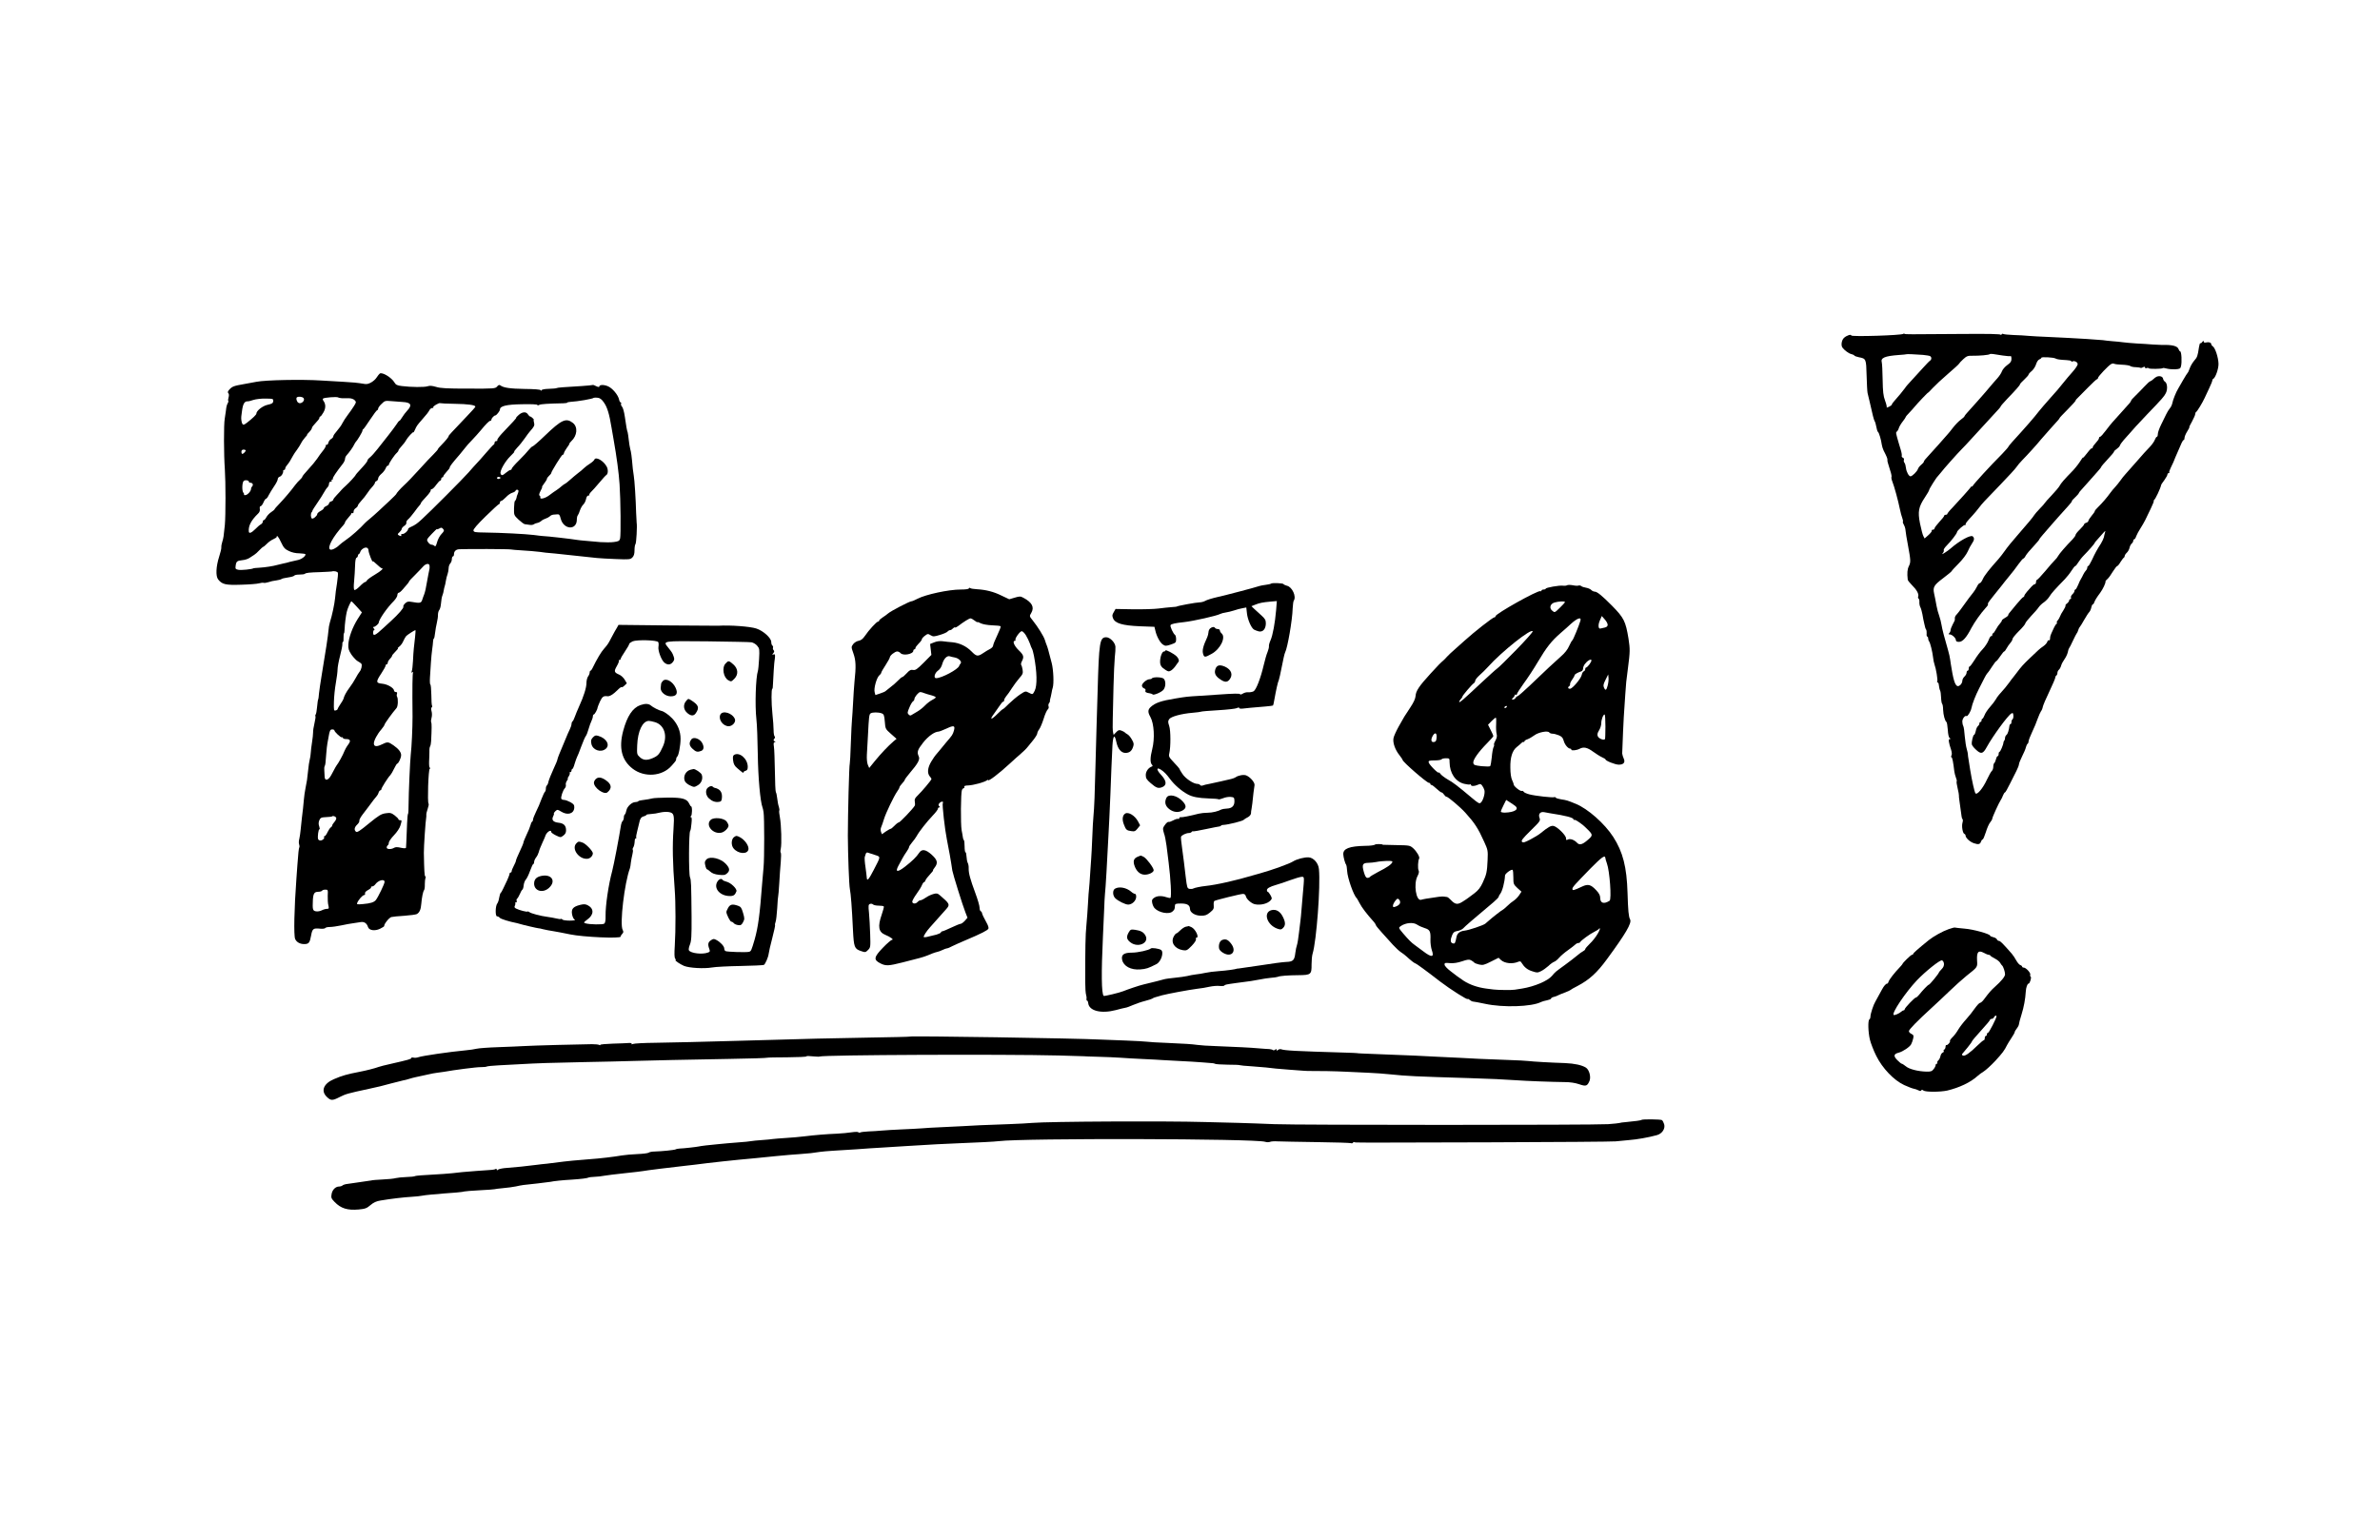
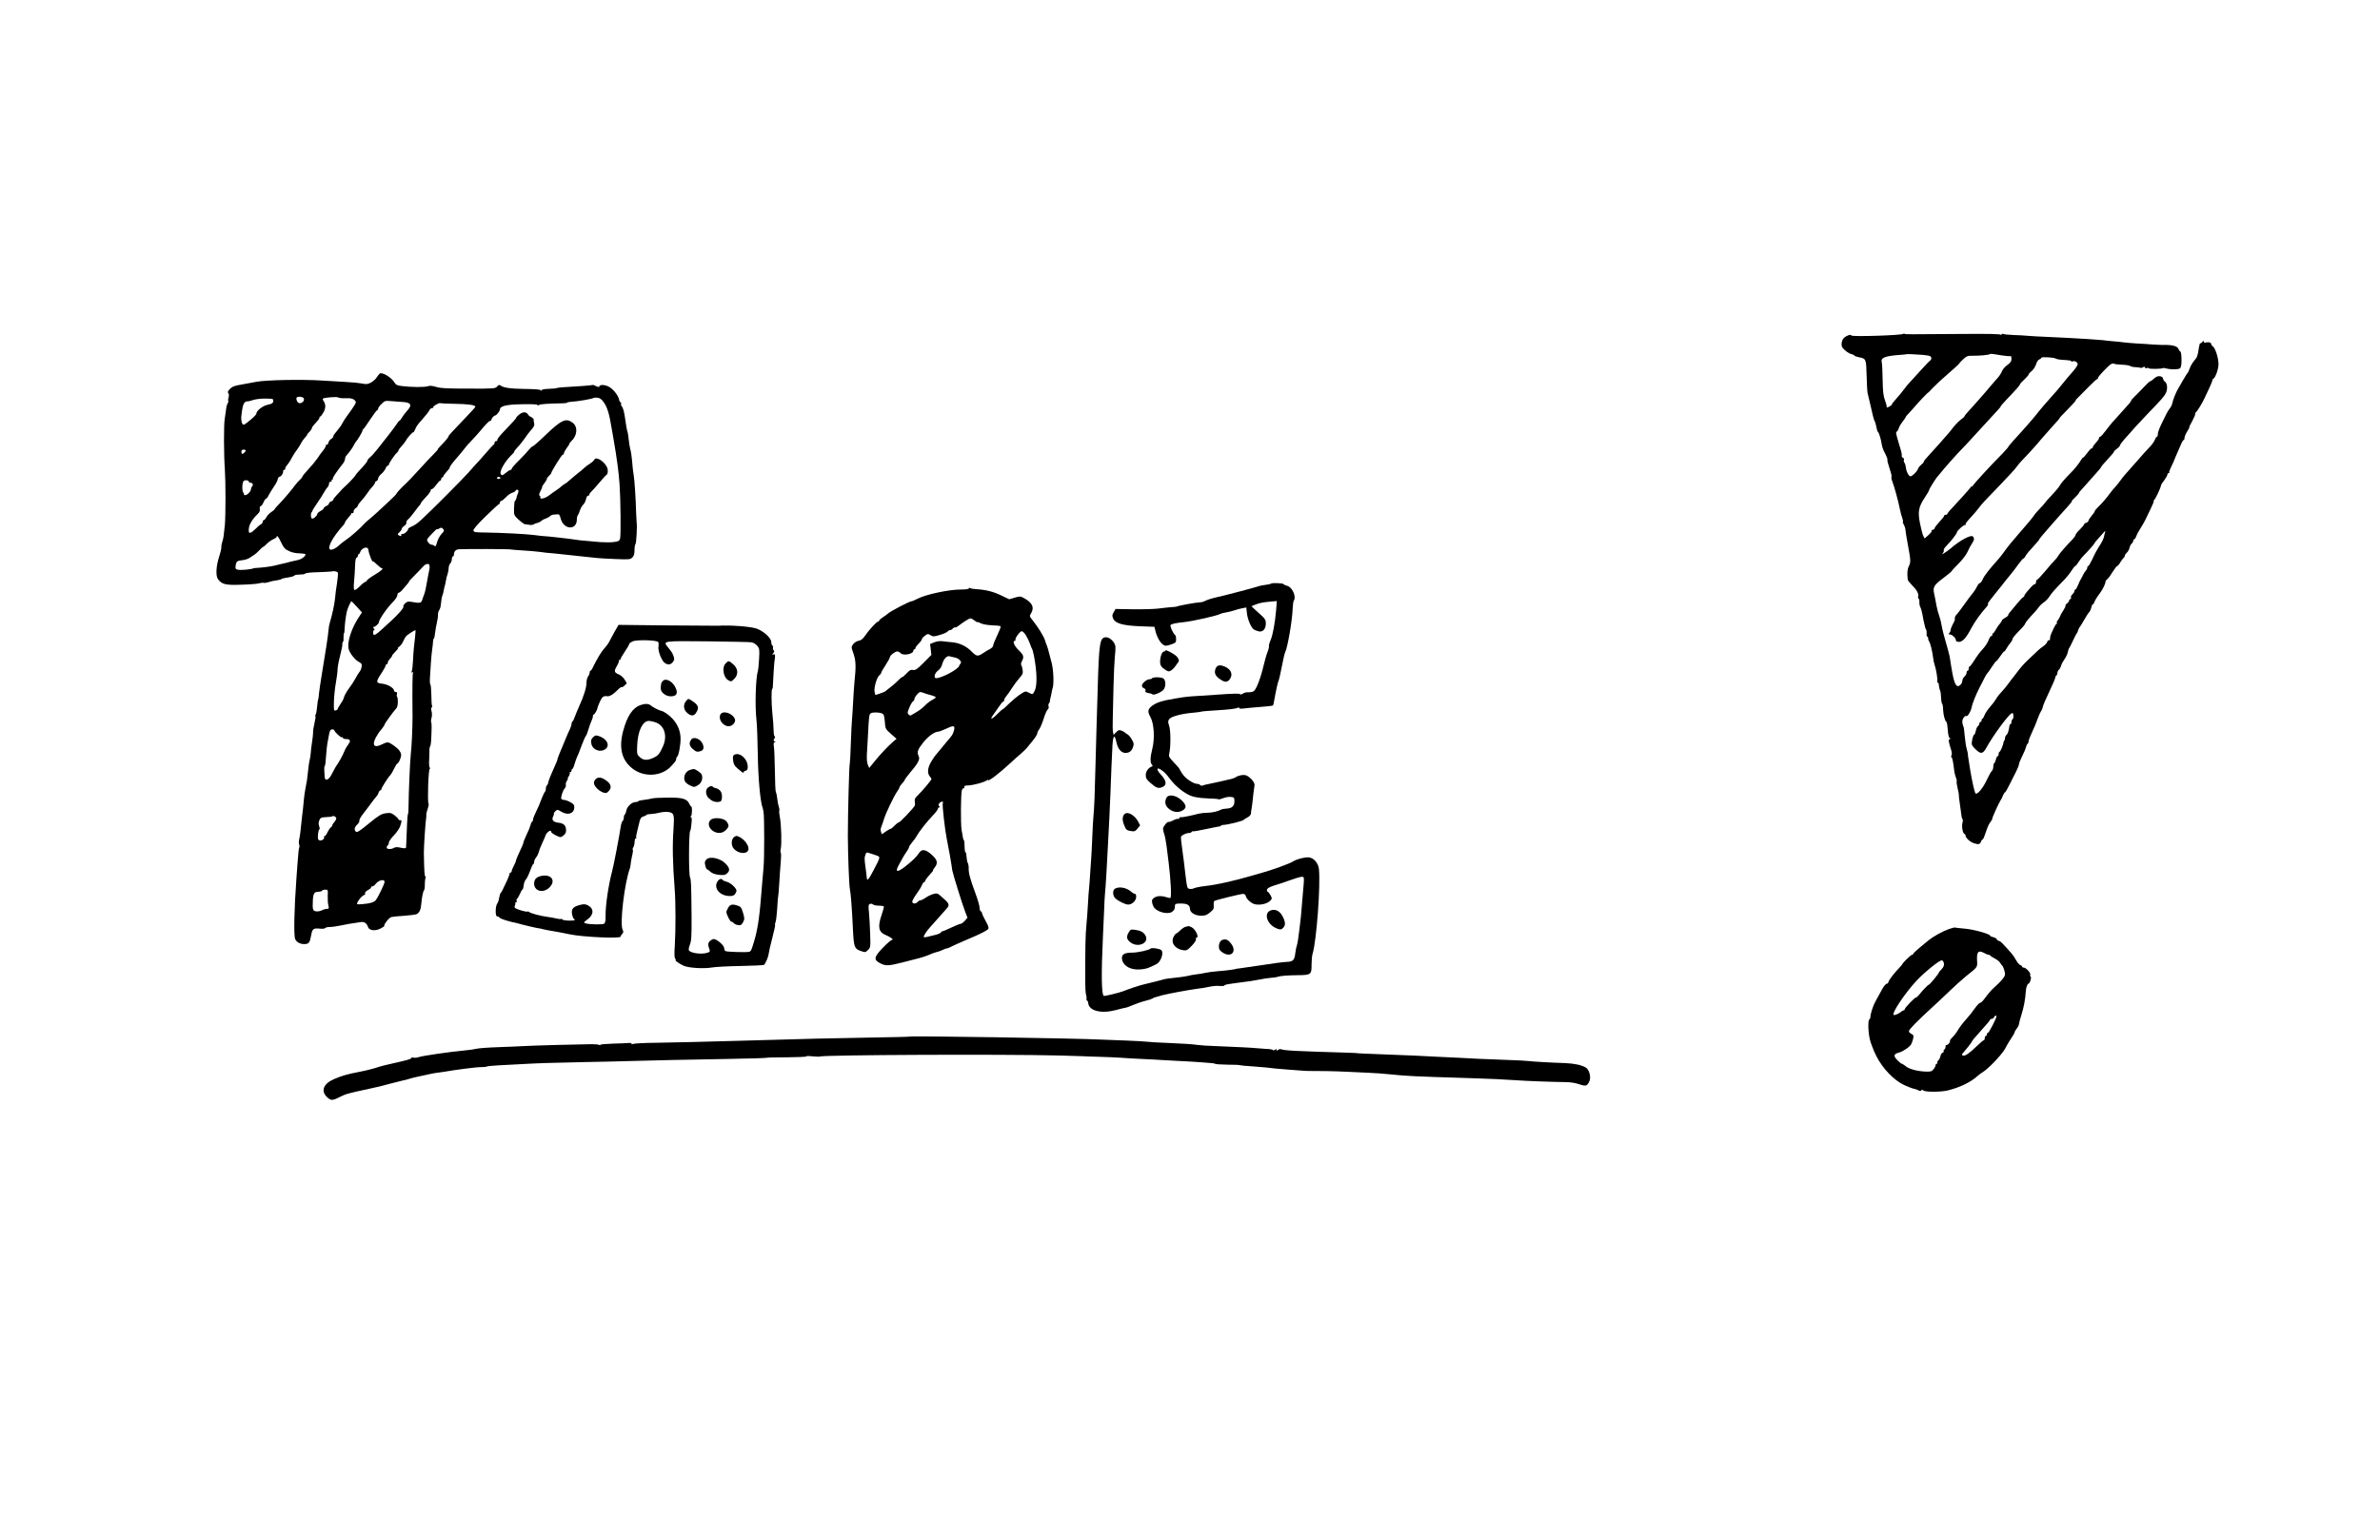
<svg xmlns="http://www.w3.org/2000/svg" version="1.0" viewBox="0 0 2228 1442">
  <g transform="translate(0,1442) scale(0.1,-0.1)" fill="#000000" stroke="none">
    <path d="M17817 11294 c-14 -14 -487 -29 -487 -15 0 14 -43 0 -67 -22 -23 -20 -31 -71 -15 -92 18 -25 61 -56 82 -60 13 -3 26 -9 29 -14 3 -5 23 -12 43 -16 67 -13 68 -15 72 -170 2 -77 6 -151 9 -165 4 -14 12 -47 18 -75 27 -124 42 -181 49 -190 4 -5 11 -29 15 -52 4 -24 11 -45 16 -48 9 -6 29 -72 35 -118 2 -15 10 -40 17 -55 27 -52 38 -78 36 -88 -1 -5 0 -12 1 -16 1 -5 3 -11 4 -15 1 -5 10 -34 20 -66 11 -31 16 -60 13 -63 -3 -4 0 -23 8 -43 18 -45 54 -177 70 -256 7 -33 17 -72 23 -86 6 -15 8 -29 6 -32 -3 -3 0 -16 8 -29 7 -12 13 -30 14 -38 4 -36 14 -99 25 -155 26 -141 27 -158 9 -195 -15 -30 -18 -66 -11 -128 0 -6 18 -29 39 -50 44 -43 67 -84 59 -106 -3 -8 -2 -18 4 -21 5 -4 8 -18 7 -33 -1 -15 3 -36 9 -47 6 -11 14 -40 19 -65 4 -25 8 -47 9 -50 1 -3 5 -23 10 -45 4 -22 11 -45 16 -50 4 -6 6 -23 5 -38 -2 -15 1 -27 5 -27 5 0 9 -8 9 -18 0 -10 4 -22 9 -28 10 -11 31 -96 37 -149 2 -22 8 -51 13 -65 15 -40 33 -149 26 -160 -3 -6 -2 -10 3 -10 5 0 9 -6 10 -12 5 -38 9 -54 14 -64 4 -6 8 -35 9 -65 1 -30 6 -56 10 -59 4 -3 9 -28 9 -55 2 -50 17 -105 31 -115 5 -3 10 -36 13 -74 2 -42 9 -72 18 -77 11 -7 11 -9 0 -9 -15 0 -10 -33 13 -101 7 -23 9 -43 3 -53 -5 -10 -5 -16 0 -16 8 0 17 -46 27 -133 2 -16 9 -42 15 -58 7 -16 10 -32 7 -35 -3 -3 1 -32 9 -65 8 -33 13 -63 12 -67 -1 -4 1 -27 5 -52 6 -44 15 -105 20 -145 1 -11 5 -22 9 -25 4 -3 4 -19 -1 -35 -9 -34 3 -98 18 -103 6 -2 11 -9 11 -15 1 -23 40 -59 77 -72 43 -15 60 -11 68 16 4 10 10 19 15 19 5 0 18 30 30 68 11 37 29 78 40 91 11 13 20 29 20 35 0 13 62 149 80 176 6 8 15 27 21 43 6 15 14 27 18 27 4 0 24 35 45 78 21 42 49 98 62 123 13 26 24 54 24 63 0 8 13 41 29 73 16 32 33 70 36 86 4 15 11 30 16 33 5 3 9 13 9 22 0 10 15 49 33 87 19 39 42 95 52 125 11 30 25 62 31 70 7 8 15 27 17 41 3 15 30 79 61 143 31 65 56 124 56 131 0 8 5 17 10 20 6 3 10 14 10 24 0 10 6 24 14 30 8 7 17 24 21 39 4 15 18 41 31 59 13 18 27 47 31 65 3 18 9 35 12 38 3 3 20 34 36 70 17 36 33 67 36 70 4 3 10 16 14 30 4 14 11 27 15 30 3 3 22 32 40 65 19 33 40 66 48 74 7 7 16 26 19 42 3 16 9 29 13 29 4 0 11 8 14 18 8 22 24 48 57 92 25 34 53 93 49 105 -1 4 7 14 18 23 11 9 34 41 51 70 18 28 36 52 41 52 5 0 19 17 31 38 13 20 27 39 31 40 4 2 8 9 8 16 0 7 9 21 19 30 11 10 23 31 26 46 3 16 13 34 21 41 8 6 14 18 14 25 0 8 4 14 9 14 5 0 14 13 19 30 6 16 24 49 39 72 15 24 36 59 45 78 9 19 33 68 52 108 19 39 32 72 28 72 -4 0 -2 4 3 8 13 9 60 109 66 140 0 4 14 25 30 46 16 22 29 46 29 53 0 7 5 13 12 13 6 0 9 3 5 6 -3 3 3 22 13 42 16 31 37 79 45 102 1 3 12 28 24 55 13 28 28 62 34 78 7 15 15 27 19 27 5 0 8 9 8 20 0 11 11 38 25 60 14 22 23 40 20 40 -3 0 8 24 25 53 16 30 30 61 30 69 0 9 4 18 8 20 9 3 60 87 81 133 7 17 26 57 42 90 16 33 29 66 29 72 0 6 3 13 8 15 21 9 52 97 50 143 -2 59 -30 144 -52 161 -9 6 -16 16 -16 22 0 14 -24 22 -49 15 -14 -3 -21 -1 -21 8 -1 10 -4 9 -14 -3 -7 -10 -15 -15 -18 -12 -4 3 -9 -14 -13 -38 -12 -83 -16 -93 -45 -126 -16 -19 -34 -50 -41 -70 -7 -20 -15 -39 -19 -42 -4 -3 -23 -34 -44 -70 -20 -36 -41 -72 -46 -80 -19 -30 -49 -106 -54 -134 -3 -16 -13 -38 -24 -50 -10 -12 -25 -37 -34 -56 -9 -19 -30 -63 -47 -96 -17 -34 -31 -74 -31 -88 0 -14 -4 -26 -9 -26 -5 0 -13 -13 -19 -28 -5 -15 -27 -46 -48 -68 -22 -21 -76 -82 -121 -134 -46 -52 -93 -106 -106 -120 -13 -14 -34 -40 -47 -59 -13 -18 -35 -46 -49 -61 -14 -15 -35 -39 -45 -54 -32 -45 -79 -99 -113 -132 -18 -17 -33 -35 -33 -40 0 -5 -13 -25 -30 -44 -16 -19 -29 -40 -30 -47 0 -6 -9 -15 -20 -18 -11 -3 -20 -10 -20 -15 0 -5 -18 -26 -40 -48 -22 -21 -40 -44 -40 -51 0 -6 -12 -24 -27 -40 -65 -66 -125 -136 -135 -155 -6 -12 -20 -30 -32 -41 -12 -11 -52 -57 -90 -103 -38 -45 -73 -82 -78 -82 -4 0 -8 -9 -8 -20 0 -11 -5 -20 -11 -20 -7 0 -20 -10 -31 -22 -11 -13 -30 -35 -44 -50 -13 -15 -24 -32 -24 -38 0 -5 -4 -10 -8 -10 -5 0 -33 -30 -63 -66 -30 -37 -60 -72 -66 -80 -7 -7 -13 -17 -13 -23 0 -6 -13 -17 -30 -26 -16 -9 -30 -20 -30 -25 0 -6 -8 -18 -17 -28 -10 -10 -27 -34 -38 -55 -11 -20 -23 -37 -27 -37 -5 0 -8 -7 -8 -16 0 -8 -4 -13 -9 -10 -5 3 -16 -14 -25 -38 -9 -24 -34 -62 -55 -84 -22 -22 -56 -68 -76 -101 -21 -34 -42 -61 -46 -61 -5 0 -9 -9 -9 -20 0 -11 -4 -20 -10 -20 -5 0 -10 -8 -10 -18 0 -11 -9 -27 -20 -37 -11 -10 -20 -28 -20 -40 0 -12 -8 -29 -18 -38 -34 -31 -54 -1 -75 109 -10 55 -19 113 -21 129 -2 17 -10 55 -19 85 -34 116 -56 201 -62 240 -3 22 -13 59 -21 83 -9 23 -20 65 -25 92 -13 70 -14 76 -23 117 -13 60 -2 79 83 143 44 33 80 63 81 67 0 3 29 35 65 71 38 38 73 85 85 112 11 26 29 60 40 75 23 33 25 53 7 68 -19 16 -124 -41 -207 -114 -14 -12 -38 -30 -55 -40 -26 -16 -28 -16 -17 -2 8 10 11 21 8 26 -3 6 9 25 27 43 43 43 97 114 97 126 0 14 67 73 74 66 3 -4 6 -1 6 5 0 12 10 26 65 85 18 20 46 52 61 73 35 45 34 44 201 217 72 75 140 148 150 164 10 15 34 44 53 63 53 54 141 151 177 196 18 21 57 66 87 99 82 90 86 95 86 100 0 3 34 39 75 80 41 41 75 79 75 83 0 5 10 18 23 29 12 11 55 55 96 97 41 42 78 76 83 76 4 0 8 5 8 11 0 13 97 116 123 130 9 5 22 7 28 3 7 -4 40 -8 75 -9 35 -1 69 -7 76 -12 7 -6 31 -11 52 -11 21 -1 41 -4 44 -6 2 -3 13 -1 23 5 13 7 19 6 19 -2 0 -6 7 -9 15 -6 8 4 16 3 19 -1 5 -9 124 -7 132 1 3 3 20 1 37 -4 18 -5 54 -8 80 -7 42 3 49 6 54 28 10 40 5 140 -8 140 -4 0 -10 9 -14 19 -9 31 -59 44 -155 41 -8 0 -46 2 -85 4 -38 3 -108 8 -155 10 -47 3 -103 8 -125 11 -22 3 -67 8 -100 10 -33 3 -73 7 -90 10 -16 2 -84 7 -150 11 -66 3 -145 8 -175 10 -30 2 -113 6 -185 9 -71 3 -155 7 -185 10 -30 3 -93 7 -140 8 -47 2 -90 6 -97 10 -6 4 -14 1 -16 -5 -3 -7 -6 -8 -6 -3 -1 8 -117 10 -368 8 -520 -4 -523 -4 -532 1 -5 3 -11 3 -14 0z m185 -197 c31 -3 62 -8 67 -12 15 -9 14 -32 -1 -42 -7 -4 -35 -33 -62 -63 -27 -30 -75 -83 -106 -116 -32 -34 -62 -68 -66 -77 -9 -14 -73 -92 -106 -128 -10 -11 -18 -23 -18 -27 0 -5 -12 -14 -27 -21 -16 -7 -25 -10 -21 -6 3 3 -3 32 -15 63 -17 46 -21 84 -23 199 -1 78 -5 150 -8 160 -12 42 26 59 158 69 39 2 71 6 72 7 3 3 76 0 156 -6z m747 -6 c36 -5 68 -8 73 -5 4 3 8 -9 8 -26 0 -24 -8 -36 -39 -58 -21 -15 -44 -41 -50 -58 -6 -18 -26 -47 -44 -67 -17 -19 -50 -56 -72 -83 -22 -26 -52 -62 -67 -78 -15 -17 -38 -43 -50 -57 -13 -14 -44 -49 -70 -78 -27 -28 -48 -55 -48 -59 0 -4 -16 -18 -35 -32 -19 -14 -51 -47 -72 -74 -21 -28 -45 -57 -53 -65 -9 -9 -45 -50 -80 -91 -36 -41 -82 -92 -102 -113 -21 -21 -38 -43 -38 -49 0 -6 -11 -19 -24 -29 -14 -11 -28 -29 -32 -41 -7 -22 -52 -67 -69 -68 -16 0 -39 42 -43 80 -2 19 -8 41 -14 47 -6 7 -8 19 -5 27 3 8 -1 17 -9 20 -9 3 -14 12 -11 19 2 6 -2 32 -10 57 -8 25 -16 52 -18 60 -27 93 -29 101 -19 108 6 4 15 18 19 32 4 14 20 42 36 62 16 20 29 40 29 43 0 4 15 22 33 40 17 18 41 44 51 57 27 33 126 137 126 132 0 -2 19 17 43 43 23 25 87 85 142 132 55 47 102 90 104 95 2 5 20 25 40 43 31 29 43 33 86 32 63 -1 155 7 162 15 3 3 17 3 32 1 14 -2 55 -8 90 -14z m494 -28 c13 -8 43 -12 105 -15 23 -1 42 -5 42 -10 0 -5 5 -6 10 -3 17 11 50 -5 50 -25 0 -10 -21 -42 -48 -72 -26 -29 -65 -75 -87 -103 -21 -27 -46 -57 -54 -66 -9 -9 -37 -41 -63 -71 -26 -30 -58 -66 -70 -80 -13 -15 -31 -37 -41 -49 -39 -52 -130 -156 -249 -286 -21 -23 -38 -45 -38 -48 0 -3 -26 -32 -57 -65 -111 -111 -268 -283 -275 -299 -4 -9 -7 -11 -7 -6 -1 6 -5 4 -9 -3 -11 -16 -114 -132 -174 -195 -27 -27 -48 -54 -48 -58 0 -5 -7 -9 -15 -9 -8 0 -15 -4 -15 -10 0 -5 -20 -31 -45 -57 -24 -26 -45 -54 -45 -60 0 -7 -7 -13 -16 -13 -8 0 -13 -4 -10 -9 3 -5 -11 -23 -31 -41 l-36 -32 -12 23 c-7 13 -20 66 -31 117 -22 112 -14 155 46 245 22 33 40 64 40 70 0 9 67 116 80 127 3 3 15 17 27 32 27 36 159 184 198 223 17 16 57 60 90 96 183 200 242 264 258 281 9 10 17 21 17 24 0 3 27 34 59 68 82 85 121 129 121 138 0 4 18 24 40 44 22 21 40 41 40 46 0 5 13 21 30 34 16 14 35 43 41 65 7 22 20 41 31 44 10 4 18 10 18 15 0 10 115 4 133 -7z m462 -1632 c-3 -11 -8 -29 -10 -42 -3 -12 -15 -38 -27 -58 -35 -54 -55 -90 -84 -153 -15 -32 -31 -58 -35 -58 -5 0 -9 -6 -9 -14 0 -8 -6 -21 -13 -28 -7 -7 -18 -24 -25 -38 -6 -14 -16 -32 -21 -40 -6 -8 -18 -34 -27 -57 -10 -24 -21 -43 -26 -43 -4 0 -8 -6 -8 -13 0 -8 -9 -22 -19 -31 -11 -10 -17 -24 -14 -32 3 -8 0 -14 -6 -14 -6 0 -11 -6 -11 -13 0 -7 -9 -19 -19 -27 -11 -7 -18 -17 -15 -21 2 -4 -7 -24 -20 -44 -14 -20 -28 -46 -32 -58 -4 -11 -13 -27 -20 -35 -8 -7 -12 -17 -9 -22 3 -5 1 -10 -4 -12 -4 -1 -19 -25 -31 -53 -27 -58 -27 -59 -29 -86 0 -11 -5 -18 -10 -14 -5 3 -12 -4 -16 -15 -3 -11 -20 -30 -38 -42 -36 -25 -41 -31 -123 -109 -64 -61 -83 -82 -129 -144 -16 -22 -32 -42 -35 -45 -3 -3 -17 -21 -30 -40 -24 -33 -51 -66 -95 -114 -11 -12 -26 -33 -33 -47 -7 -13 -31 -44 -53 -69 -22 -25 -45 -59 -51 -77 -7 -18 -16 -33 -20 -33 -4 0 -8 -7 -8 -15 0 -8 -4 -15 -10 -15 -5 0 -10 -6 -10 -14 0 -7 -6 -19 -14 -25 -8 -7 -17 -27 -20 -46 -4 -19 -11 -35 -15 -35 -10 0 -26 -66 -22 -90 1 -8 17 -30 36 -47 50 -48 68 -44 104 22 55 101 199 298 230 314 14 8 17 5 19 -19 1 -16 -2 -31 -8 -35 -5 -3 -10 -15 -10 -26 0 -10 -4 -19 -8 -19 -5 0 -9 -6 -10 -12 -6 -46 -16 -79 -28 -89 -8 -6 -14 -19 -14 -29 0 -9 -3 -20 -7 -24 -4 -4 -8 -13 -8 -19 -1 -21 -29 -87 -37 -87 -4 0 -8 -9 -8 -20 0 -11 -4 -20 -9 -20 -5 0 -12 -13 -16 -30 -4 -16 -11 -32 -16 -35 -5 -4 -9 -19 -9 -34 0 -16 -6 -34 -14 -40 -7 -6 -27 -42 -45 -80 -38 -83 -93 -148 -108 -129 -9 12 -33 119 -49 218 -3 19 -10 59 -14 89 -5 29 -9 56 -8 60 1 3 -4 24 -10 46 -7 22 -15 76 -19 120 -3 44 -9 88 -14 97 -5 9 -9 28 -9 42 0 27 26 60 40 51 9 -6 39 43 45 73 8 42 40 123 73 187 19 39 42 84 51 100 8 17 20 35 26 42 7 6 26 34 44 62 18 28 36 51 40 51 3 0 20 21 36 45 17 25 33 45 37 45 4 0 14 12 22 28 8 15 24 38 35 51 12 13 21 30 21 38 0 8 27 41 60 74 33 32 60 65 60 72 0 6 25 38 55 70 30 31 62 68 70 81 9 13 31 35 50 47 18 13 41 37 51 54 16 28 55 71 144 162 19 20 47 55 62 79 15 24 31 44 36 44 4 0 16 15 27 33 10 17 34 48 54 68 43 43 101 110 101 116 0 3 6 10 13 18 6 7 28 31 47 53 41 47 43 48 35 23z" />
    <path d="M3555 10922 c-6 -4 -18 -20 -28 -35 -24 -37 -75 -67 -107 -63 -80 13 -115 16 -205 21 -55 3 -147 8 -205 12 -182 12 -525 5 -610 -12 -14 -3 -65 -12 -114 -21 -98 -17 -112 -22 -140 -53 -14 -15 -16 -25 -9 -32 7 -7 8 -22 3 -39 -5 -16 -6 -31 -3 -34 3 -2 1 -11 -3 -18 -10 -16 -15 -34 -19 -73 -2 -16 -7 -50 -11 -75 -10 -52 -9 -343 1 -475 8 -117 8 -430 0 -520 -11 -110 -13 -123 -24 -158 -6 -17 -10 -41 -9 -52 1 -11 -8 -50 -20 -86 -30 -93 -34 -183 -10 -214 37 -47 69 -55 216 -50 76 2 151 8 167 13 17 5 36 7 42 5 7 -3 28 0 46 6 19 7 51 14 72 16 20 3 42 8 48 12 12 7 19 9 80 19 20 3 40 10 43 15 3 5 24 9 48 9 23 0 46 3 50 7 9 9 37 13 146 16 52 2 100 5 105 6 22 7 53 0 58 -12 3 -7 -1 -51 -8 -98 -8 -46 -16 -109 -18 -139 -5 -54 -28 -163 -49 -229 -6 -19 -12 -52 -13 -75 -3 -42 -27 -202 -64 -421 -11 -66 -22 -142 -25 -170 -2 -27 -5 -50 -6 -50 -3 0 -9 -41 -13 -86 -2 -25 -7 -51 -11 -58 -5 -7 -6 -15 -3 -17 3 -3 -1 -32 -9 -66 -8 -33 -14 -72 -13 -86 0 -15 -4 -57 -10 -93 -6 -36 -11 -81 -12 -100 -1 -19 -5 -47 -10 -64 -4 -16 -11 -59 -14 -95 -9 -89 -12 -107 -25 -170 -6 -30 -13 -77 -15 -105 -5 -59 -11 -113 -19 -175 -3 -25 -8 -72 -11 -105 -3 -33 -9 -73 -13 -90 -5 -16 -6 -39 -2 -50 4 -11 5 -24 2 -29 -5 -10 -10 -52 -18 -166 -3 -41 -7 -97 -9 -125 -21 -283 -26 -533 -12 -567 13 -30 45 -48 85 -48 42 0 52 12 64 78 12 67 20 73 87 66 22 -2 43 1 46 6 3 6 23 10 43 10 20 0 69 7 107 15 39 8 88 18 110 20 22 3 54 8 72 11 33 5 57 -11 68 -46 10 -32 63 -40 112 -17 23 11 41 23 40 26 -5 15 46 79 66 84 12 3 67 9 122 12 55 4 108 11 117 16 25 14 38 42 42 96 5 60 16 115 26 128 5 6 8 31 7 56 0 25 3 50 6 57 4 6 3 13 -2 16 -7 5 -10 48 -13 221 -1 49 16 304 22 330 1 6 2 17 1 25 -1 9 5 34 13 57 8 23 12 44 8 48 -12 12 -2 319 11 327 7 4 7 8 2 8 -6 0 -9 23 -8 58 2 31 3 74 3 95 -1 21 2 43 7 49 4 7 8 28 9 48 6 116 6 169 1 177 -4 6 -2 24 3 42 5 17 5 44 0 61 -5 18 -5 32 1 36 5 3 7 10 4 15 -4 5 -7 52 -7 104 -1 52 -5 95 -9 95 -4 0 -6 28 -4 63 3 34 7 98 9 142 3 44 8 100 12 125 4 25 7 57 8 73 1 15 4 27 7 27 4 0 9 24 12 53 3 28 11 72 17 97 6 25 11 58 10 74 0 15 5 35 11 42 7 8 14 31 16 52 3 20 6 46 7 57 2 11 6 27 10 36 4 9 8 27 10 40 2 13 6 31 9 39 3 8 8 31 11 51 3 20 10 48 16 63 5 15 10 40 10 56 0 16 7 35 15 44 8 8 15 26 15 40 0 14 5 26 10 26 6 0 10 9 10 21 0 27 19 45 50 46 80 4 470 2 482 -2 7 -2 56 -6 108 -9 52 -3 127 -9 165 -14 39 -6 77 -10 85 -10 8 -1 33 -3 55 -5 98 -11 351 -38 393 -42 26 -3 107 -7 179 -10 123 -5 134 -4 153 15 14 14 20 33 20 68 0 26 4 52 9 57 8 9 17 172 11 200 -1 6 -3 48 -5 95 -3 121 -15 310 -22 345 -3 17 -7 46 -9 65 -11 126 -16 158 -24 185 -4 17 -11 55 -14 86 -3 30 -8 62 -10 70 -7 18 -14 57 -27 149 -6 41 -17 83 -26 92 -8 9 -12 21 -9 27 3 5 2 11 -4 13 -6 2 -12 13 -14 25 -9 45 -64 110 -107 127 -40 16 -79 14 -79 -5 0 -5 -13 -3 -29 5 -16 9 -30 13 -32 11 -3 -2 -49 -6 -104 -10 -167 -10 -226 -14 -234 -19 -4 -3 -37 -6 -74 -7 -40 -1 -67 -7 -67 -13 0 -8 -2 -8 -8 0 -4 7 -60 11 -152 12 -135 2 -198 11 -227 34 -8 6 -18 3 -29 -11 -17 -20 -28 -21 -269 -20 -199 0 -260 3 -302 16 -37 11 -60 13 -80 6 -30 -10 -153 -9 -241 2 -44 5 -57 12 -69 33 -27 47 -115 100 -138 84z m-715 -228 c22 -22 -21 -63 -47 -45 -16 10 -24 44 -13 51 15 9 48 6 60 -6z m365 -3 c17 0 45 0 64 0 19 0 41 -8 51 -18 16 -17 16 -20 -7 -56 -13 -21 -39 -58 -58 -83 -19 -25 -41 -59 -50 -77 -8 -18 -31 -49 -50 -71 -19 -21 -35 -44 -35 -52 0 -7 -9 -18 -20 -24 -11 -6 -23 -22 -26 -35 -3 -14 -10 -22 -15 -19 -5 3 -9 -2 -9 -10 0 -8 -13 -30 -28 -48 -15 -18 -39 -51 -53 -73 -15 -22 -52 -67 -83 -100 -31 -33 -56 -64 -56 -69 0 -5 -10 -17 -21 -27 -12 -10 -32 -33 -46 -51 -39 -53 -95 -119 -145 -172 -27 -27 -48 -52 -48 -55 0 -3 -14 -15 -31 -26 -17 -11 -37 -32 -45 -47 -8 -16 -19 -28 -24 -28 -6 0 -10 -7 -10 -15 0 -8 -8 -19 -17 -24 -10 -5 -34 -25 -53 -45 -36 -36 -59 -45 -61 -23 -5 53 22 105 87 168 14 13 19 28 16 45 -2 14 0 24 7 24 7 0 19 16 27 35 8 19 19 35 24 35 5 0 17 15 25 33 9 17 31 54 50 82 19 27 35 58 35 68 0 11 9 21 19 24 17 4 35 35 32 56 -1 4 4 7 9 7 6 0 10 6 10 13 0 7 8 22 18 33 16 19 33 45 56 89 6 11 22 36 37 55 14 19 31 47 38 61 7 15 24 38 37 53 14 14 22 26 19 26 -3 0 6 11 20 25 14 14 25 32 25 38 0 7 16 28 35 47 19 19 35 40 35 47 0 7 4 13 8 13 5 0 18 18 30 39 23 40 22 79 -1 109 -5 7 -7 16 -3 20 11 10 129 19 141 11 6 -4 24 -7 40 -8z m2447 -38 c32 -43 52 -108 73 -238 3 -16 12 -66 19 -110 29 -164 49 -313 56 -420 10 -141 13 -474 5 -507 -6 -23 -14 -27 -57 -33 -27 -4 -84 -4 -127 -1 -42 4 -103 9 -136 12 -33 2 -71 7 -85 9 -45 8 -279 35 -320 36 -8 0 -46 5 -85 10 -76 9 -301 21 -460 23 -87 1 -100 3 -103 19 -2 11 36 56 114 132 64 63 121 115 126 115 4 0 8 7 8 15 0 8 6 15 13 15 6 0 26 16 44 35 17 19 44 37 58 41 15 4 29 12 32 20 2 7 11 10 18 8 11 -4 11 -12 4 -32 -6 -15 -10 -28 -11 -29 -1 -16 -12 -43 -17 -43 -4 0 -8 -30 -9 -67 -1 -67 -1 -67 43 -109 24 -22 50 -41 57 -42 7 -1 26 -4 43 -6 16 -3 34 -1 41 4 6 5 20 11 32 13 12 2 29 10 39 19 10 9 29 19 43 23 13 4 30 14 38 21 7 8 21 14 30 15 9 0 27 2 39 3 18 2 23 -5 32 -40 27 -105 151 -112 151 -9 0 17 4 35 9 40 5 6 14 26 20 46 7 20 20 44 31 54 11 10 22 33 26 51 4 21 12 34 22 34 8 0 13 3 9 6 -3 3 4 16 16 28 12 11 47 50 77 86 30 36 60 69 67 73 16 10 17 51 3 77 -30 57 -104 98 -116 66 -3 -8 -22 -25 -41 -37 -19 -12 -45 -31 -57 -43 -11 -12 -37 -33 -56 -47 -19 -15 -53 -43 -75 -63 -22 -20 -43 -36 -46 -36 -3 0 -17 -10 -30 -21 -13 -12 -35 -29 -49 -38 -14 -8 -45 -31 -69 -49 -40 -30 -91 -41 -83 -18 2 5 -1 12 -7 15 -7 5 -4 19 9 44 11 20 18 37 15 37 -4 0 5 15 19 33 15 19 26 38 26 44 0 5 9 18 20 28 11 10 20 21 20 25 0 14 100 175 107 172 5 -2 10 5 12 15 2 9 14 31 27 49 13 17 24 34 24 39 0 4 8 15 18 24 56 52 63 133 15 171 -64 50 -106 31 -263 -120 -57 -55 -109 -100 -115 -100 -5 0 -21 -15 -35 -32 -14 -18 -55 -63 -92 -99 -38 -37 -68 -72 -68 -78 0 -6 -5 -11 -11 -11 -6 0 -24 -11 -41 -25 -34 -29 -44 -31 -52 -9 -9 24 42 114 91 162 24 23 41 42 37 42 -5 0 8 17 27 38 20 20 51 59 70 86 19 28 41 57 49 66 41 46 46 56 39 83 -4 15 -5 27 -2 27 2 0 -2 7 -11 15 -8 8 -18 15 -23 15 -4 0 -14 9 -21 20 -16 27 -51 25 -85 -4 -16 -14 -27 -26 -25 -28 3 -3 -27 -36 -135 -149 -26 -28 -45 -55 -42 -60 4 -5 -1 -9 -9 -9 -9 0 -16 -6 -16 -14 0 -8 -3 -16 -7 -18 -5 -1 -37 -37 -73 -78 -35 -41 -76 -87 -90 -101 -14 -14 -47 -52 -75 -84 -48 -55 -360 -368 -436 -437 -43 -40 -65 -55 -101 -71 -16 -6 -28 -16 -28 -21 0 -17 -33 -46 -52 -46 -11 0 -16 -4 -13 -10 8 -12 -5 -13 -24 -1 -11 7 -10 12 8 27 11 10 21 24 21 31 0 7 11 20 24 29 14 8 22 22 20 29 -3 8 4 22 16 32 12 10 38 41 58 68 20 28 42 56 49 63 7 7 13 17 13 21 0 5 21 30 47 57 26 27 46 55 45 62 -2 6 3 12 10 12 7 0 26 18 41 40 16 22 33 40 38 40 5 0 9 7 9 15 0 8 5 15 10 15 6 0 10 5 10 10 0 6 14 24 30 42 17 17 30 35 30 41 0 10 24 42 93 121 23 27 48 58 56 69 8 11 34 41 59 66 24 25 61 66 81 90 49 60 80 91 91 91 6 0 10 5 10 11 0 12 25 39 36 39 11 0 44 42 44 56 0 32 61 47 207 49 83 2 143 -1 143 -6 0 -6 7 -6 18 0 15 8 84 12 225 15 20 1 37 3 37 6 0 3 12 6 28 7 71 4 210 28 220 38 3 2 19 3 35 1 22 -2 39 -14 59 -43z m-3094 11 c-2 -19 -11 -25 -52 -34 -47 -10 -106 -56 -106 -83 0 -10 -31 -40 -88 -85 -28 -21 -35 -23 -43 -11 -8 12 -13 50 -10 71 0 4 3 25 6 46 9 72 24 97 56 94 3 -1 26 5 50 13 24 8 77 14 116 13 70 -1 72 -2 71 -24z m1212 -8 c78 -4 91 -29 42 -81 -15 -16 -37 -45 -47 -62 -11 -18 -22 -33 -26 -33 -4 0 -17 -16 -29 -36 -13 -19 -46 -64 -74 -99 -28 -35 -73 -92 -100 -127 -27 -35 -60 -71 -73 -81 -13 -10 -23 -23 -23 -28 0 -10 -20 -35 -72 -91 -21 -22 -38 -42 -38 -44 0 -7 -61 -74 -94 -103 -16 -14 -34 -32 -40 -39 -6 -8 -26 -29 -43 -47 -18 -18 -33 -38 -33 -43 0 -6 -9 -14 -20 -17 -11 -3 -20 -12 -20 -19 0 -7 -11 -18 -25 -24 -14 -6 -25 -16 -25 -22 0 -5 -13 -16 -30 -25 -16 -9 -30 -21 -30 -28 0 -17 -39 -49 -50 -42 -12 7 -13 48 -2 59 4 4 7 11 7 14 0 4 20 36 45 72 25 36 53 80 63 99 10 19 25 41 33 48 8 8 14 23 14 34 0 11 7 19 16 19 8 0 12 5 9 10 -3 6 -1 10 5 10 6 0 9 4 6 8 -4 8 31 60 95 142 10 13 19 33 19 43 0 10 6 24 13 32 26 28 62 78 74 105 4 8 9 17 12 20 14 12 64 96 64 107 0 7 3 13 6 13 4 0 33 41 65 90 33 50 63 90 68 90 4 0 8 6 8 14 0 7 14 28 32 44 30 30 34 31 92 26 34 -3 81 -6 106 -8z m486 -17 c124 -2 194 -11 194 -27 0 -4 -34 -43 -77 -87 -151 -159 -173 -182 -173 -188 0 -9 -28 -43 -67 -83 -18 -18 -33 -35 -33 -39 0 -4 -19 -26 -42 -49 -24 -23 -81 -84 -128 -136 -75 -82 -111 -120 -153 -159 -29 -27 -67 -70 -67 -76 0 -3 -28 -31 -62 -63 -33 -31 -80 -75 -104 -97 -23 -22 -59 -53 -79 -70 -21 -16 -42 -36 -49 -43 -41 -47 -134 -129 -181 -160 -22 -15 -49 -36 -60 -47 -28 -28 -71 -49 -85 -40 -29 18 27 120 123 226 9 10 17 23 17 28 0 6 14 25 30 43 17 18 30 36 30 41 0 4 5 5 10 2 6 -3 10 3 10 14 0 12 9 26 20 33 11 7 20 18 20 24 0 6 15 27 33 46 18 19 41 48 51 64 22 32 33 47 59 75 9 10 17 24 17 29 0 6 7 13 15 16 8 4 15 14 15 24 0 10 14 30 30 43 17 14 34 37 40 51 5 14 14 26 20 26 5 0 10 4 10 9 0 13 55 95 75 111 8 7 15 17 15 22 0 5 13 23 29 40 17 18 36 43 43 57 14 26 68 84 68 73 1 -4 7 8 15 25 14 33 21 43 65 93 46 52 58 68 70 89 6 12 18 21 27 21 9 0 13 3 9 7 -7 8 55 44 65 38 3 -2 64 -5 135 -6z m-1956 -437 c0 -10 -22 -32 -32 -32 -4 0 -8 9 -8 20 0 13 7 20 20 20 11 0 20 -4 20 -8z m2379 -263 c-15 -9 -32 -2 -24 11 3 5 13 6 21 3 12 -4 13 -8 3 -14z m-2349 -30 c0 -5 6 -9 14 -9 21 0 30 -20 17 -33 -6 -6 -11 -17 -11 -25 0 -21 -33 -57 -53 -58 -10 -1 -16 1 -13 4 3 3 1 11 -6 19 -14 17 -12 91 2 108 11 14 50 9 50 -6z m1820 -444 c10 -12 7 -20 -17 -45 -16 -16 -34 -50 -41 -76 -10 -36 -16 -44 -24 -36 -7 7 -20 12 -29 12 -9 0 -24 11 -32 24 -15 22 -14 25 34 76 27 29 49 49 49 46 0 -4 8 -2 18 3 23 14 27 13 42 -4z m-1518 -124 c23 -49 35 -63 72 -80 28 -14 64 -22 100 -22 31 -1 56 -5 56 -10 0 -19 -41 -48 -77 -54 -21 -4 -52 -11 -70 -16 -17 -6 -44 -12 -60 -15 -15 -3 -41 -9 -58 -14 -39 -11 -108 -22 -170 -26 -27 -1 -51 -4 -52 -5 -13 -9 -116 -20 -143 -14 -25 5 -28 10 -24 37 5 41 13 48 63 53 24 2 54 12 68 22 14 10 34 23 43 28 10 6 32 25 48 43 17 18 33 32 36 32 4 0 19 13 34 28 15 16 42 35 60 43 18 8 32 17 32 21 0 23 18 1 42 -51z m818 -76 c0 -21 39 -121 40 -101 0 4 17 -8 37 -28 21 -20 41 -36 45 -36 24 0 -1 -24 -63 -61 -39 -23 -73 -48 -76 -56 -3 -7 -10 -13 -16 -13 -5 0 -28 -18 -49 -40 -22 -22 -44 -37 -50 -34 -7 4 -8 33 -3 83 4 42 8 107 9 145 1 45 6 71 14 74 6 2 12 10 12 17 0 7 4 15 9 17 5 2 11 10 13 18 5 23 40 48 60 42 11 -2 18 -14 18 -27z m571 -142 c1 -10 1 -22 0 -27 -1 -5 -7 -32 -12 -60 -6 -28 -12 -62 -14 -76 -6 -41 -16 -84 -24 -105 -5 -11 -12 -33 -18 -50 -10 -32 -20 -35 -98 -21 -33 6 -44 4 -63 -14 -12 -12 -20 -26 -16 -31 6 -10 -45 -69 -115 -133 -18 -17 -51 -47 -72 -66 -76 -71 -96 -80 -96 -44 0 13 4 24 9 24 6 0 5 7 -2 15 -9 11 -10 15 -1 15 12 0 46 28 46 39 3 32 78 140 143 205 17 18 32 42 32 54 0 12 6 22 13 22 6 0 23 14 37 31 14 17 33 39 43 50 9 10 17 22 17 25 0 4 24 30 53 58 28 29 63 64 76 79 26 31 60 36 62 10z m-680 -385 l47 -52 -39 -61 c-49 -77 -85 -176 -88 -239 -2 -40 3 -56 30 -97 19 -26 45 -54 59 -61 14 -7 28 -17 33 -23 9 -13 0 -55 -17 -75 -7 -8 -24 -35 -37 -60 -13 -25 -39 -65 -58 -90 -30 -40 -50 -78 -56 -105 -2 -6 -14 -28 -29 -49 -14 -21 -26 -42 -26 -46 0 -4 -8 -10 -18 -12 -17 -5 -18 2 -16 81 1 47 9 127 18 176 9 50 16 106 16 126 0 20 10 77 23 126 13 50 23 100 22 111 -1 12 2 22 6 22 4 0 6 18 5 40 0 22 1 40 4 40 3 0 5 17 6 38 1 42 11 124 20 162 6 30 37 99 44 100 2 0 25 -23 51 -52z m545 -280 c-4 -35 -9 -83 -12 -108 -3 -25 -6 -79 -8 -120 -2 -41 -7 -84 -11 -94 -6 -15 -5 -17 5 -11 8 5 11 4 7 -2 -6 -10 -8 -133 -5 -414 0 -103 -8 -281 -17 -357 -6 -51 -20 -367 -20 -459 0 -51 -2 -93 -5 -93 -3 0 -7 -39 -9 -88 -7 -186 -9 -217 -10 -228 -1 -8 -14 -9 -48 -2 -33 8 -52 7 -65 -1 -26 -16 -68 -14 -68 3 0 8 5 18 10 21 6 3 10 15 10 25 0 10 22 42 48 69 28 29 54 68 60 90 15 49 15 51 -3 51 -8 0 -15 4 -15 9 0 5 -16 21 -35 36 -32 24 -42 26 -84 20 -42 -6 -64 -19 -157 -95 -82 -68 -111 -87 -121 -78 -20 16 -16 42 11 67 14 13 22 29 20 35 -3 7 10 32 28 56 18 23 42 56 54 71 40 55 69 92 80 104 6 6 15 21 18 33 4 12 12 22 17 22 5 0 9 4 9 10 0 12 63 112 84 132 8 9 24 36 36 62 12 25 25 46 29 46 10 0 34 49 36 75 3 29 -22 62 -71 96 -51 35 -55 35 -111 8 -48 -23 -73 -20 -73 10 0 27 32 88 70 131 16 19 30 40 30 45 0 9 74 112 112 155 14 16 17 87 5 107 -4 6 -4 18 -1 27 4 11 1 16 -10 16 -9 0 -16 6 -17 13 -1 25 -60 60 -110 65 -61 6 -62 17 -9 97 22 33 40 66 40 73 0 6 5 12 10 12 6 0 10 7 10 15 0 8 9 24 20 35 11 11 20 24 20 29 0 5 14 23 32 40 17 17 28 31 23 31 -5 0 1 7 13 16 12 8 29 31 37 50 8 19 21 41 28 49 14 13 78 55 86 55 2 0 1 -28 -3 -62z m-756 -876 c0 -14 62 -72 71 -66 5 3 9 0 9 -5 0 -6 13 -11 29 -11 39 0 47 -15 24 -47 -24 -34 -27 -39 -53 -98 -13 -27 -33 -63 -44 -80 -22 -31 -27 -40 -65 -112 -27 -51 -61 -59 -62 -15 0 15 -2 41 -3 57 -2 17 0 35 3 40 7 14 9 28 15 115 3 41 8 86 11 100 2 14 8 41 11 60 10 60 15 70 35 70 10 0 19 -4 19 -8z m18 -822 c1 -9 -7 -25 -18 -37 -11 -12 -20 -27 -20 -32 0 -6 -6 -14 -13 -18 -7 -4 -21 -25 -31 -45 -9 -21 -22 -38 -28 -38 -6 0 -8 -3 -5 -7 10 -10 -13 -33 -33 -33 -10 0 -20 6 -22 13 -7 20 3 97 13 92 4 -3 3 8 -2 25 -8 22 -8 38 0 59 11 24 17 28 64 30 28 1 54 4 56 7 10 9 36 -2 39 -16z m452 -598 c0 -18 -61 -144 -82 -170 -18 -21 -50 -31 -119 -37 -54 -5 -61 -4 -55 11 11 28 50 73 65 73 7 1 11 7 8 15 -3 8 7 21 28 32 19 10 32 22 29 26 -3 4 2 8 10 8 8 0 21 8 28 18 28 40 88 56 88 24z m-532 -129 c-1 -32 1 -73 6 -90 7 -29 5 -33 -14 -33 -11 0 -33 -6 -48 -14 -15 -8 -40 -12 -55 -9 -30 6 -32 17 -28 108 4 60 14 75 52 75 15 0 31 5 34 10 3 6 17 10 31 10 24 0 25 -2 22 -57z" />
    <path d="M20190 10893 c-8 -3 -23 -14 -34 -25 -11 -10 -23 -18 -27 -18 -5 0 -30 -23 -56 -51 -26 -28 -65 -67 -85 -87 -21 -19 -38 -39 -38 -44 0 -4 -8 -16 -17 -26 -10 -10 -45 -49 -78 -87 -33 -38 -69 -78 -80 -89 -11 -12 -39 -47 -63 -79 -23 -31 -47 -57 -52 -57 -6 0 -10 -5 -10 -10 0 -11 -10 -24 -42 -61 -10 -10 -18 -24 -18 -31 0 -6 -3 -8 -6 -5 -4 4 -24 -17 -45 -45 -22 -28 -39 -48 -39 -43 0 5 -14 -13 -31 -41 -18 -27 -52 -70 -78 -95 -62 -63 -98 -104 -111 -129 -6 -12 -39 -51 -73 -87 -34 -35 -63 -69 -65 -73 -2 -5 -23 -29 -46 -52 -23 -24 -47 -51 -52 -60 -10 -18 -63 -81 -169 -203 -39 -44 -86 -102 -105 -130 -19 -27 -47 -63 -62 -80 -82 -91 -132 -154 -146 -187 -9 -21 -22 -38 -28 -38 -7 0 -19 -15 -27 -33 -9 -18 -24 -42 -34 -54 -17 -20 -54 -69 -116 -156 -16 -22 -35 -46 -43 -54 -8 -8 -14 -21 -14 -29 0 -8 0 -16 0 -19 0 -3 -9 -22 -20 -42 -11 -21 -20 -45 -20 -53 0 -9 -5 -21 -12 -28 -9 -9 -9 -12 3 -12 22 0 59 -34 59 -54 0 -11 9 -16 29 -16 34 0 70 40 116 130 29 54 88 138 132 186 13 14 23 27 23 29 0 3 0 9 0 15 0 5 26 40 58 79 31 38 65 80 74 92 9 13 40 51 67 84 28 33 67 84 87 113 20 28 41 52 45 52 5 0 15 12 23 28 9 15 40 53 71 85 30 33 55 62 55 65 0 4 15 24 33 44 17 20 52 60 77 89 43 49 75 86 162 182 21 22 36 43 34 45 -3 2 11 18 30 35 19 18 34 35 34 39 0 3 12 20 28 36 15 16 45 50 67 75 22 26 57 65 78 88 20 22 37 43 37 47 0 4 27 36 60 71 33 35 60 67 60 72 0 5 11 16 25 25 13 9 27 23 30 32 3 10 19 33 36 52 84 96 150 169 214 235 149 155 163 171 180 204 19 37 14 95 -9 108 -8 5 -15 17 -17 28 -4 20 -32 29 -59 18z" />
    <path d="M11898 8955 c-3 -3 -25 -8 -49 -11 -24 -3 -51 -8 -59 -11 -37 -13 -313 -86 -395 -104 -49 -11 -100 -27 -112 -35 -12 -7 -36 -14 -52 -14 -31 0 -216 -34 -216 -40 0 -1 -22 -3 -50 -5 -27 -2 -82 -8 -121 -13 -38 -5 -145 -8 -236 -7 l-165 3 -17 -30 c-15 -25 -16 -34 -6 -58 19 -47 89 -67 251 -74 73 -3 135 -5 136 -5 1 -1 4 -16 8 -33 11 -53 44 -115 71 -133 23 -15 29 -15 75 0 46 16 49 19 49 50 0 19 -5 37 -10 40 -17 11 -49 81 -42 92 7 11 43 19 127 28 89 10 305 59 337 76 10 5 34 12 52 14 19 3 54 11 78 19 23 8 59 18 79 21 l36 7 6 -54 c6 -58 40 -137 66 -153 9 -5 29 -13 45 -17 38 -8 65 22 66 74 0 32 -7 44 -41 75 -23 21 -54 49 -68 62 l-26 25 35 14 c43 17 68 22 144 29 l59 5 -7 -87 c-10 -117 -31 -232 -52 -280 -10 -22 -17 -47 -15 -57 1 -9 -5 -33 -13 -53 -9 -20 -25 -76 -36 -123 -29 -124 -71 -232 -95 -245 -11 -6 -33 -10 -49 -9 -16 2 -39 -4 -52 -13 -13 -8 -24 -11 -24 -6 0 9 -55 8 -225 -4 -38 -3 -113 -7 -165 -11 -101 -6 -120 -8 -215 -24 -136 -22 -191 -41 -234 -81 -26 -24 -27 -48 -2 -92 35 -63 43 -202 17 -304 -19 -73 -20 -124 -3 -142 9 -10 9 -15 0 -18 -33 -12 -57 -46 -57 -80 0 -30 7 -42 45 -75 54 -47 72 -53 110 -38 44 19 40 59 -12 115 -45 48 -45 76 -1 48 29 -19 52 -42 85 -87 41 -55 106 -112 166 -144 43 -24 101 -35 194 -38 49 -1 91 -5 94 -8 3 -3 22 2 43 10 21 9 53 14 72 12 30 -3 33 -6 34 -38 1 -45 -22 -69 -71 -71 -22 -1 -44 -5 -50 -8 -30 -17 -86 -31 -129 -31 -27 0 -65 -4 -85 -9 -77 -20 -157 -36 -168 -33 -7 2 -13 -2 -13 -8 0 -7 -6 -10 -12 -7 -7 2 -28 -5 -46 -15 -18 -10 -37 -16 -41 -14 -11 7 -49 -38 -53 -61 -1 -10 3 -31 9 -48 7 -16 17 -67 23 -112 5 -46 14 -118 20 -160 19 -151 28 -318 17 -330 -3 -3 -20 0 -38 6 -45 15 -86 14 -114 -5 -20 -13 -24 -22 -19 -47 3 -18 13 -40 22 -50 40 -44 139 -62 170 -30 18 17 19 20 21 53 1 17 8 20 57 20 58 0 83 -15 84 -51 0 -33 47 -62 99 -63 41 -1 56 4 88 30 33 27 38 36 35 67 -2 19 1 37 6 41 15 9 246 66 268 66 15 0 24 -8 28 -25 7 -26 53 -66 84 -72 53 -11 118 5 146 36 15 17 15 20 -1 50 -10 17 -21 31 -25 31 -5 0 -8 7 -8 15 0 17 26 32 88 50 26 7 85 27 131 44 46 17 95 31 107 31 26 0 25 6 9 -175 -2 -27 -7 -86 -11 -130 -3 -44 -8 -91 -10 -105 -2 -14 -8 -65 -14 -115 -5 -49 -14 -101 -19 -115 -5 -14 -12 -47 -15 -73 -8 -69 -21 -82 -86 -84 -30 -1 -142 -16 -248 -33 -106 -16 -196 -29 -200 -29 -4 1 -9 0 -12 -1 -19 -7 -90 -17 -180 -24 -36 -2 -87 -9 -115 -15 -27 -6 -69 -13 -91 -15 -23 -3 -59 -9 -80 -15 -22 -5 -73 -12 -114 -16 -41 -4 -88 -10 -105 -15 -27 -8 -78 -21 -190 -48 -40 -9 -151 -47 -190 -63 -30 -13 -179 -49 -183 -44 -21 21 -23 219 -7 555 3 69 8 179 11 245 2 66 6 136 8 155 6 45 21 313 32 535 3 61 7 139 9 175 2 36 6 137 10 225 6 171 13 334 19 454 6 96 20 111 36 36 14 -67 45 -105 87 -105 36 1 57 17 70 56 9 26 8 37 -11 69 -11 21 -30 43 -41 49 -11 6 -22 14 -25 18 -3 4 -17 11 -32 17 -22 8 -29 6 -49 -15 l-24 -25 -5 23 c-4 13 -5 70 -3 128 1 58 4 195 7 305 3 110 8 232 12 270 5 39 7 84 6 100 -3 39 -51 88 -86 88 -61 0 -68 -42 -81 -513 -3 -113 -8 -261 -10 -330 -2 -69 -7 -233 -10 -365 -6 -253 -11 -387 -19 -470 -3 -27 -8 -117 -11 -200 -3 -82 -8 -170 -10 -195 -2 -25 -6 -90 -10 -145 -3 -55 -8 -116 -10 -135 -3 -19 -7 -82 -10 -140 -3 -58 -10 -150 -15 -205 -9 -89 -11 -211 -11 -529 0 -54 4 -108 8 -120 4 -11 6 -29 4 -38 -1 -10 2 -18 6 -18 5 0 9 -10 10 -21 6 -74 120 -103 258 -67 39 11 79 20 90 22 11 1 43 13 70 25 28 12 79 30 115 39 36 9 67 20 70 23 5 6 21 11 90 30 53 14 246 50 323 60 38 4 92 13 121 20 29 6 71 10 94 7 23 -2 43 0 44 4 3 8 19 11 113 24 22 3 56 7 75 10 19 3 46 7 60 8 14 2 50 8 80 14 30 7 78 13 105 16 28 2 57 6 65 9 23 10 96 15 197 16 115 1 122 7 121 100 0 38 4 84 10 102 36 117 75 633 59 791 -5 56 -49 106 -95 110 -39 3 -113 -16 -149 -39 -31 -20 -190 -78 -308 -111 -167 -48 -221 -62 -300 -80 -83 -19 -161 -33 -210 -38 -40 -4 -100 -16 -113 -23 -8 -5 -24 -6 -37 -4 -21 5 -23 13 -35 111 -7 59 -14 123 -17 142 -2 19 -10 77 -17 129 -8 52 -12 99 -10 106 6 15 48 35 74 35 10 0 22 5 25 10 4 6 9 8 13 6 4 -2 59 7 122 21 63 13 121 25 128 25 6 1 12 4 12 7 0 3 11 7 25 7 45 3 175 35 187 47 7 7 25 18 41 26 15 8 27 23 28 35 0 12 2 30 5 41 4 21 10 68 18 150 3 28 8 60 10 72 5 25 -40 78 -79 93 -24 9 -76 -1 -98 -18 -7 -5 -25 -12 -42 -16 -16 -4 -59 -14 -95 -22 -36 -8 -85 -19 -110 -24 -25 -4 -52 -11 -61 -15 -10 -3 -20 -2 -24 4 -3 6 -15 11 -26 11 -37 0 -113 51 -141 95 -16 23 -28 45 -28 48 0 2 -23 29 -51 58 -45 48 -50 56 -43 84 14 61 14 215 -1 258 -12 36 -12 45 0 63 16 24 112 51 220 60 39 3 73 8 77 10 4 3 77 9 163 14 85 5 164 14 175 20 13 7 20 7 20 1 0 -6 15 -8 33 -6 32 4 91 10 216 20 36 3 66 7 68 9 2 2 8 25 12 52 18 101 34 170 42 185 4 9 17 68 29 130 12 62 25 121 30 129 23 43 68 303 71 413 2 34 6 67 10 72 27 38 -14 129 -63 140 -15 4 -30 11 -33 16 -6 9 -108 13 -117 4z" />
-     <path d="M14670 8940 c-6 -4 -24 -6 -38 -4 -34 5 -162 -18 -162 -28 0 -4 -9 -8 -20 -8 -11 0 -20 -5 -20 -11 0 -5 -4 -8 -9 -4 -21 12 -421 -212 -421 -235 0 -6 -4 -10 -10 -10 -15 0 -191 -138 -281 -220 -15 -14 -53 -47 -84 -75 -32 -27 -67 -61 -79 -74 -11 -13 -27 -29 -34 -35 -26 -22 -48 -44 -119 -122 -108 -118 -138 -163 -141 -209 -2 -27 -17 -60 -50 -110 -56 -84 -56 -84 -109 -179 -23 -42 -45 -90 -48 -108 -8 -42 15 -108 55 -158 16 -21 30 -41 30 -45 0 -18 227 -215 247 -215 7 0 13 -4 13 -10 0 -5 5 -10 11 -10 6 0 27 -16 47 -35 20 -19 42 -35 47 -35 6 0 16 -9 23 -20 7 -11 17 -20 23 -20 14 0 127 -95 176 -149 87 -96 120 -146 177 -273 34 -75 36 -82 32 -170 -5 -112 -10 -136 -46 -213 -20 -44 -41 -71 -76 -98 -27 -20 -53 -40 -59 -44 -5 -5 -29 -20 -52 -35 -48 -31 -71 -28 -112 16 -13 14 -28 26 -35 27 -6 0 -19 2 -29 4 -16 3 -57 -2 -167 -20 -19 -3 -40 -8 -46 -10 -48 -15 -73 149 -34 222 13 25 16 41 10 53 -9 17 -6 93 5 110 9 14 -22 67 -56 98 -30 26 -35 27 -157 29 -70 1 -127 3 -127 3 0 8 -69 9 -74 1 -4 -5 -45 -11 -91 -11 -149 -3 -208 -26 -205 -80 1 -26 17 -85 26 -95 4 -6 9 -33 10 -60 3 -64 61 -230 90 -255 3 -3 15 -25 28 -49 19 -38 68 -102 134 -175 9 -11 17 -24 17 -28 0 -5 26 -37 58 -72 31 -34 77 -85 102 -113 25 -27 58 -58 75 -69 16 -10 39 -28 51 -39 40 -37 76 -65 83 -65 7 0 102 -69 232 -170 97 -74 259 -177 259 -164 0 4 8 0 18 -8 9 -8 24 -16 32 -16 8 0 59 -10 112 -21 169 -37 438 -28 525 17 10 5 35 12 56 16 20 4 37 11 37 16 0 5 12 13 28 16 15 4 32 10 37 14 6 3 33 15 60 25 28 10 52 21 55 24 3 4 34 22 70 40 109 58 180 122 275 252 174 237 233 337 215 370 -14 26 -19 83 -24 249 -7 240 -43 383 -134 524 -81 125 -238 264 -352 310 -78 32 -86 34 -134 41 -25 4 -49 11 -52 16 -3 5 -9 7 -13 5 -11 -7 -177 11 -234 26 -27 7 -51 18 -54 25 -3 6 -10 10 -17 7 -14 -5 -76 44 -76 61 0 7 -7 25 -15 42 -9 19 -16 62 -16 114 -2 96 18 161 60 194 14 11 33 27 43 37 9 9 19 14 22 11 3 -4 6 -2 6 4 0 6 13 16 30 21 16 6 45 23 64 37 38 29 128 46 140 26 4 -6 18 -11 30 -11 13 0 40 -7 59 -15 28 -12 38 -23 46 -53 10 -36 41 -72 61 -72 6 0 10 -4 10 -10 0 -11 51 -6 78 9 37 20 72 12 125 -27 29 -21 67 -45 85 -53 17 -7 32 -17 32 -20 0 -13 91 -49 124 -49 46 0 63 22 46 58 -7 15 -13 36 -14 47 0 31 15 375 20 420 2 22 6 83 9 135 7 106 8 117 25 245 20 153 20 177 5 275 -27 164 -43 195 -155 309 -90 91 -139 131 -160 131 -10 0 -26 7 -34 16 -9 9 -31 18 -49 21 -17 3 -38 9 -44 15 -7 6 -19 8 -26 5 -7 -3 -32 -2 -54 3 -23 4 -47 4 -53 0z m-20 -157 c0 -5 -22 -29 -48 -54 -47 -46 -48 -47 -70 -28 -32 25 -21 66 22 78 39 11 96 13 96 4z m400 -213 c0 -13 -9 -22 -27 -26 -16 -3 -33 -7 -40 -9 -21 -7 -25 34 -6 76 l18 41 27 -31 c16 -17 28 -40 28 -51z m-255 38 c-15 -50 -68 -179 -76 -184 -5 -3 -18 -27 -30 -53 -13 -31 -40 -66 -76 -97 -60 -53 -141 -128 -295 -276 -54 -51 -103 -94 -110 -96 -7 -2 -17 -10 -21 -18 -4 -8 -15 -14 -23 -14 -14 0 -14 2 0 16 9 8 16 20 16 25 0 6 5 7 10 4 6 -3 10 -1 10 5 0 7 29 51 63 99 35 47 95 138 132 201 83 140 128 197 215 273 37 32 78 68 91 81 63 58 105 73 94 34z m-601 -273 c-86 -88 -166 -167 -179 -175 -12 -8 -80 -70 -151 -136 -163 -153 -204 -189 -204 -176 0 6 7 17 15 26 8 8 15 18 15 23 0 10 89 114 107 126 7 4 13 15 13 23 0 9 19 32 41 52 23 20 58 55 78 77 130 145 411 368 419 333 1 -7 -68 -85 -154 -173z m686 -135 c-12 -16 -26 -30 -31 -30 -5 0 -9 -7 -9 -15 0 -9 -6 -18 -14 -21 -8 -3 -16 -18 -19 -34 -8 -35 -86 -128 -109 -129 -20 -1 -24 14 -8 24 6 4 9 12 8 18 -2 7 7 26 20 44 12 17 22 35 22 40 0 9 28 26 63 37 9 3 17 15 17 28 1 25 25 58 55 76 28 15 31 -2 5 -38z m170 -199 c-12 -46 -21 -51 -35 -18 -8 17 -5 32 15 72 l25 50 3 -32 c2 -17 -2 -50 -8 -72z m-945 -201 c-3 -5 -11 -10 -16 -10 -6 0 -7 5 -4 10 3 6 11 10 16 10 6 0 7 -4 4 -10z m924 -182 c0 -61 -2 -115 -4 -118 -9 -15 -57 3 -67 25 -7 17 -5 29 11 56 12 19 21 48 21 66 0 35 18 83 31 83 5 0 8 -50 8 -112z m-1023 21 c-2 -33 0 -73 4 -89 6 -21 3 -38 -10 -63 -11 -19 -17 -37 -14 -40 3 -3 1 -14 -5 -24 -5 -11 -13 -53 -16 -94 -4 -41 -11 -78 -15 -83 -5 -4 -41 -4 -82 0 -66 8 -73 11 -76 32 -4 27 48 101 132 186 31 31 56 60 56 64 0 4 -11 29 -25 56 l-25 50 32 33 c17 18 36 33 40 33 5 0 6 -27 4 -61z m-558 -130 c-2 -26 -8 -35 -25 -37 -28 -4 -31 26 -7 64 21 31 37 18 32 -27z m122 -226 c1 -102 55 -182 136 -202 25 -6 49 -9 55 -6 5 4 9 1 9 -4 0 -14 33 -14 65 1 22 10 28 9 40 -8 8 -10 18 -30 21 -42 8 -29 -11 -95 -32 -116 -14 -14 -22 -10 -84 42 -139 117 -176 145 -228 174 -29 17 -59 40 -67 51 -8 12 -15 18 -15 14 0 -19 -95 76 -96 96 -2 14 7 17 57 17 32 0 61 5 64 10 3 6 22 10 41 10 33 0 34 -1 34 -37z m610 -406 c46 -32 3 -63 -92 -66 -21 0 -38 4 -38 9 0 6 11 33 25 60 l25 50 28 -18 c15 -9 39 -25 52 -35z m332 -72 c145 -22 218 -41 218 -57 0 -6 3 -8 6 -5 6 6 37 -13 82 -48 7 -5 31 -28 52 -49 43 -44 42 -51 -15 -98 -44 -37 -70 -43 -92 -19 -26 28 -65 41 -86 30 -14 -8 -17 -6 -17 13 0 26 -79 105 -115 114 -24 6 -51 -9 -121 -66 -16 -14 -60 -41 -97 -60 -54 -28 -68 -33 -79 -22 -10 10 5 30 81 105 89 87 93 93 83 119 -14 37 8 61 46 53 15 -3 39 -8 54 -10z m516 -417 c0 -7 7 -31 15 -53 26 -70 45 -336 25 -349 -53 -34 -88 -24 -88 28 0 21 -11 43 -36 69 -51 55 -77 62 -133 36 -81 -38 -91 -40 -91 -22 0 16 19 37 171 193 102 103 134 127 137 98z m-1994 -41 c-7 -20 -49 -49 -132 -91 -39 -21 -75 -42 -78 -47 -3 -5 -13 -9 -23 -9 -13 0 -22 15 -34 57 -19 68 -11 83 42 84 20 0 54 4 76 8 22 5 66 9 97 10 44 1 56 -2 52 -12z m1133 -142 c0 -62 2 -66 38 -100 l38 -34 -23 -35 c-13 -19 -36 -41 -50 -50 -14 -8 -42 -31 -62 -51 -20 -19 -39 -35 -42 -35 -5 0 -94 -69 -133 -104 -7 -6 -20 -17 -29 -25 -18 -15 -151 -60 -193 -65 -44 -5 -69 -24 -76 -58 -12 -62 -15 -66 -35 -61 -23 6 -25 31 -6 77 11 27 21 34 50 39 20 3 45 15 54 25 15 17 94 86 285 246 26 22 47 44 47 50 0 5 6 17 13 25 20 24 43 110 46 174 1 17 59 60 71 52 4 -2 7 -34 7 -70z m-1061 -242 c-3 -10 -19 -24 -36 -30 -26 -10 -30 -9 -30 7 0 9 10 30 21 44 19 24 23 26 36 13 9 -8 12 -23 9 -34z m162 -202 c15 -10 46 -24 69 -31 49 -15 57 -31 54 -110 -1 -30 5 -74 13 -97 24 -68 -1 -71 -81 -10 -30 23 -65 49 -77 57 -33 23 -60 51 -110 109 -45 54 -45 54 -24 69 47 33 120 39 156 13z m1686 -88 c-15 -26 -47 -67 -71 -89 -24 -23 -43 -46 -43 -51 0 -6 -9 -14 -19 -19 -11 -5 -37 -24 -58 -42 -21 -18 -72 -57 -113 -87 -92 -67 -89 -64 -121 -102 -40 -48 -164 -100 -279 -119 -25 -4 -56 -9 -70 -11 -28 -5 -162 -3 -200 2 -14 2 -45 6 -70 9 -80 11 -154 37 -210 74 -30 20 -57 39 -60 42 -3 3 -30 24 -60 46 -32 24 -56 50 -57 61 -1 18 4 19 50 15 36 -3 71 3 114 17 53 18 67 19 85 9 13 -7 26 -17 29 -21 3 -5 24 -13 45 -18 35 -8 47 -5 111 27 l72 36 22 -21 c35 -32 108 -40 163 -16 15 6 23 4 30 -10 25 -41 54 -65 99 -79 44 -15 51 -15 82 0 19 9 50 31 70 49 19 19 44 36 55 40 10 3 31 20 45 37 15 17 52 49 82 70 31 22 62 46 70 54 8 8 20 14 28 14 7 0 15 3 17 8 6 14 93 78 133 97 22 11 42 24 44 28 1 5 5 6 8 3 3 -3 -7 -27 -23 -53z" />
    <path d="M9070 8911 c0 -7 -30 -11 -78 -11 -110 0 -325 -46 -402 -86 -25 -13 -50 -24 -57 -24 -18 0 -193 -91 -218 -113 -11 -10 -35 -27 -52 -38 -18 -12 -33 -25 -33 -30 0 -5 -4 -9 -10 -9 -13 0 -88 -81 -123 -134 -20 -29 -37 -42 -59 -46 -18 -3 -39 -16 -51 -31 -19 -27 -19 -27 2 -87 23 -65 26 -120 10 -267 -4 -44 -10 -132 -13 -195 -3 -63 -8 -133 -10 -155 -3 -22 -7 -123 -11 -224 -3 -102 -8 -187 -10 -191 -6 -9 -18 -478 -18 -675 1 -180 11 -461 19 -500 9 -43 19 -172 29 -385 8 -158 14 -174 72 -194 43 -15 45 -15 69 9 23 23 24 28 20 147 -2 68 -7 158 -11 200 -7 68 -6 78 9 84 10 4 22 2 29 -5 6 -6 30 -11 53 -11 24 0 45 -3 48 -8 2 -4 -7 -38 -20 -76 -39 -112 -30 -163 33 -189 47 -19 84 -46 64 -47 -8 0 -47 -33 -86 -74 -85 -88 -89 -113 -24 -146 51 -26 76 -25 210 9 63 16 134 35 159 41 25 7 54 16 65 21 39 17 80 32 99 36 11 2 33 10 49 18 17 8 35 15 41 15 7 0 30 9 51 21 22 11 83 38 135 60 135 57 198 89 203 104 3 7 -2 25 -10 41 -38 70 -47 90 -50 104 -1 8 -7 16 -12 18 -6 2 -11 17 -11 34 0 17 -18 78 -40 137 -47 127 -63 185 -62 230 1 19 -3 42 -9 52 -5 10 -10 36 -11 58 -1 23 -5 41 -10 41 -4 0 -8 24 -8 53 0 30 -3 57 -7 61 -4 3 -8 14 -9 24 -1 9 -6 40 -12 69 -10 59 -8 349 3 376 4 9 12 17 17 17 6 0 8 6 5 13 -3 8 9 12 40 13 46 2 149 30 171 47 6 5 12 7 12 3 0 -17 101 60 204 155 34 31 76 70 95 85 36 31 59 54 76 76 6 7 27 34 48 59 20 25 37 53 37 61 0 8 8 26 18 39 10 13 29 58 42 99 12 41 30 80 38 87 8 7 12 19 8 29 -3 9 -2 22 4 29 6 7 10 17 9 21 -1 5 0 11 1 14 3 9 11 44 15 67 1 11 6 31 10 44 12 38 7 167 -10 232 -32 123 -37 142 -45 162 -5 11 -13 35 -19 54 -12 36 -64 120 -115 184 -30 37 -30 38 -12 68 31 53 8 98 -72 141 -29 16 -36 16 -83 2 l-51 -15 -72 34 c-74 37 -147 55 -231 60 -27 1 -56 6 -62 10 -8 5 -13 4 -13 -2z m54 -302 c14 -11 26 -18 26 -14 0 3 14 -2 31 -11 18 -9 62 -17 106 -19 40 -1 77 -5 80 -9 4 -4 -11 -42 -32 -86 -21 -43 -38 -86 -38 -95 0 -9 -13 -23 -28 -31 -16 -8 -45 -25 -65 -39 -50 -34 -63 -32 -109 15 -48 49 -111 79 -178 86 -29 2 -71 7 -94 10 -26 3 -55 -1 -79 -11 l-37 -15 6 -51 6 -51 -72 -73 c-62 -62 -77 -72 -100 -68 -20 4 -33 -2 -59 -31 -18 -20 -37 -36 -42 -36 -5 0 -23 -15 -40 -33 -17 -18 -49 -46 -71 -62 -22 -17 -42 -33 -45 -36 -3 -4 -25 -14 -50 -22 l-45 -15 -7 26 c-10 35 18 135 43 158 11 9 19 21 19 26 0 5 18 37 40 70 22 34 40 67 40 73 0 17 48 55 69 55 10 0 24 -7 31 -15 23 -28 120 -10 120 22 0 7 5 13 10 13 6 0 10 6 10 13 0 6 14 25 30 41 17 16 30 34 30 41 0 6 13 21 28 32 26 20 30 20 54 5 24 -14 31 -14 87 3 34 10 66 24 72 32 6 7 17 13 24 13 7 0 18 7 25 15 7 8 16 13 20 10 4 -3 18 4 31 14 48 37 102 71 114 71 7 0 24 -9 39 -21z m479 -136 c13 -21 30 -56 38 -78 7 -22 16 -44 20 -50 4 -5 12 -35 18 -65 29 -150 32 -279 7 -328 -19 -37 -18 -37 -57 -17 -28 15 -31 15 -82 -19 -28 -19 -74 -58 -102 -85 -27 -28 -53 -51 -57 -51 -3 0 -27 -20 -51 -45 -59 -59 -77 -58 -31 3 19 26 44 62 56 80 11 17 24 32 29 32 5 0 9 6 9 14 0 8 9 25 20 38 11 12 35 46 53 75 18 28 49 70 69 93 32 36 36 46 31 78 -3 20 -9 41 -13 45 -4 5 -2 21 6 35 22 43 17 59 -31 105 -42 41 -60 87 -34 87 5 0 8 4 5 8 -8 13 42 82 59 82 8 0 25 -17 38 -37z m-666 -209 c38 -7 70 -39 56 -56 -6 -7 -13 -17 -14 -23 -9 -32 -164 -115 -216 -115 -25 0 -14 48 17 70 19 13 34 36 41 63 14 49 44 80 70 72 10 -4 31 -8 46 -11z m-285 -334 c13 -5 42 -14 66 -20 23 -6 42 -15 42 -19 0 -5 -15 -16 -32 -24 -18 -9 -49 -32 -68 -52 -19 -20 -51 -45 -70 -56 -19 -11 -43 -25 -52 -31 -14 -10 -20 -10 -32 2 -13 13 -12 21 7 65 11 28 27 54 34 58 7 4 13 14 13 21 0 19 39 66 55 66 8 0 24 -4 37 -10z m-399 -189 c21 -8 25 -17 30 -78 5 -67 6 -69 57 -114 l53 -47 -28 -23 c-52 -45 -117 -114 -173 -182 l-55 -68 -13 30 c-7 17 -11 56 -9 93 2 35 7 115 10 178 9 179 11 202 26 211 18 11 71 11 102 0z m677 -162 c-11 -38 -16 -45 -74 -112 -10 -12 -35 -42 -55 -67 -20 -25 -39 -47 -42 -50 -4 -3 -21 -29 -40 -59 -36 -59 -41 -111 -14 -142 8 -8 15 -19 15 -23 0 -10 -92 -119 -133 -158 -23 -22 -27 -34 -23 -55 3 -16 3 -33 -2 -39 -21 -33 -137 -154 -147 -154 -6 0 -24 -13 -40 -30 -16 -16 -32 -30 -36 -30 -5 0 -25 -11 -46 -25 l-37 -26 -9 23 c-4 13 -4 31 2 43 5 11 17 45 26 75 18 59 93 215 125 261 11 15 20 31 20 37 0 5 11 21 25 36 14 15 25 30 25 35 0 4 21 32 46 62 77 90 98 128 85 156 -19 41 -13 61 41 130 48 60 106 102 145 103 6 0 40 13 75 29 68 32 81 28 68 -20z m-104 -678 c-8 -12 20 -254 38 -341 14 -66 41 -218 51 -291 5 -32 97 -328 123 -393 l19 -49 -25 -29 c-14 -15 -32 -28 -39 -28 -8 0 -47 -16 -87 -35 -40 -19 -78 -35 -84 -35 -6 0 -12 -5 -14 -11 -2 -5 -20 -14 -41 -20 -20 -5 -54 -13 -74 -18 -20 -6 -41 -8 -45 -5 -7 5 25 55 57 90 31 34 136 152 154 173 36 41 32 49 -60 128 -22 19 -31 21 -61 12 -20 -5 -52 -20 -72 -34 -20 -14 -43 -25 -50 -25 -8 0 -19 -7 -26 -15 -17 -21 -50 -19 -50 3 0 9 18 42 40 72 22 30 45 67 51 83 6 15 15 27 19 27 5 0 11 8 14 18 3 9 22 34 42 55 19 20 32 37 29 37 -4 0 3 12 14 26 34 43 27 72 -26 120 -57 52 -94 57 -119 18 -26 -39 -63 -75 -132 -129 -71 -55 -94 -52 -62 8 11 20 28 52 38 70 9 17 27 46 40 64 12 17 22 36 22 42 0 6 13 25 28 43 16 18 35 45 43 59 21 40 94 133 150 192 27 28 49 57 49 64 0 7 5 13 12 13 9 0 9 3 0 12 -9 9 -8 16 4 30 16 16 40 16 30 -1z m-639 -485 c60 -20 60 -10 -7 -140 -48 -93 -64 -111 -66 -73 -1 12 -6 57 -12 99 -7 43 -9 85 -7 93 3 8 7 22 10 31 3 9 11 14 18 11 6 -2 35 -12 64 -21z" />
    <path d="M5778 8547 c-7 -12 -17 -29 -23 -39 -5 -9 -21 -38 -35 -65 -26 -51 -33 -60 -65 -97 -28 -31 -65 -93 -109 -183 -6 -13 -14 -23 -18 -23 -5 0 -8 -8 -8 -17 0 -10 -7 -27 -15 -37 -8 -11 -15 -38 -15 -61 0 -44 -25 -124 -69 -220 -15 -33 -33 -77 -40 -97 -7 -21 -17 -40 -22 -43 -5 -4 -9 -15 -9 -25 0 -10 -7 -31 -15 -47 -8 -15 -30 -66 -49 -113 -19 -47 -42 -103 -52 -125 -9 -22 -16 -43 -16 -47 1 -4 -16 -45 -37 -90 -21 -46 -42 -98 -46 -115 -3 -18 -11 -35 -16 -38 -5 -4 -9 -17 -9 -30 0 -13 -4 -26 -9 -29 -4 -3 -19 -34 -32 -68 -12 -35 -35 -88 -51 -119 -15 -31 -28 -64 -28 -72 0 -9 -4 -18 -9 -21 -5 -3 -12 -18 -15 -33 -4 -16 -20 -56 -37 -90 -16 -34 -29 -67 -29 -73 0 -6 -16 -44 -35 -84 -19 -40 -35 -78 -35 -85 0 -6 -9 -28 -20 -48 -11 -21 -20 -43 -20 -50 0 -7 -4 -13 -10 -13 -5 0 -10 -6 -10 -12 0 -7 -10 -33 -21 -58 -12 -25 -29 -61 -38 -80 -9 -19 -19 -38 -24 -41 -4 -3 -10 -23 -14 -45 -3 -21 -11 -46 -18 -54 -18 -23 -20 -120 -2 -120 8 0 20 -6 26 -14 10 -11 85 -35 162 -50 7 -2 21 -5 29 -8 16 -6 167 -41 172 -40 2 1 21 -3 43 -9 22 -5 65 -14 95 -18 30 -5 101 -18 157 -30 119 -25 473 -41 473 -21 0 6 7 18 15 26 12 12 13 20 4 37 -29 53 17 441 68 577 3 8 7 33 9 55 3 22 9 55 14 74 5 19 7 38 4 43 -3 4 -2 14 3 21 9 14 13 34 15 65 0 12 5 22 10 22 5 0 7 4 4 8 -3 5 2 33 10 63 8 30 16 63 18 74 7 38 18 55 42 61 13 3 24 9 24 13 0 4 19 8 43 9 23 1 63 7 88 14 25 6 62 8 82 4 47 -9 51 -25 42 -159 -11 -158 -8 -313 11 -562 10 -125 10 -385 1 -529 -5 -76 -4 -113 4 -122 6 -8 8 -14 4 -14 -15 0 41 -38 78 -54 49 -20 187 -28 262 -15 33 6 153 12 267 14 114 2 212 7 219 10 14 9 41 72 45 105 1 14 16 79 33 144 17 66 29 121 27 124 -3 2 -1 15 4 28 6 14 12 73 16 132 3 59 7 109 9 112 2 3 6 57 10 120 3 63 10 152 14 198 4 46 4 85 0 88 -4 2 -4 19 0 36 10 44 5 223 -8 294 -6 31 -9 60 -6 64 3 4 1 21 -4 36 -6 16 -12 50 -15 77 -3 26 -8 53 -13 60 -4 6 -8 95 -9 197 -2 102 -5 204 -9 228 -5 31 -3 42 7 42 10 0 10 3 -1 9 -12 8 -12 12 -2 24 7 9 8 18 3 21 -5 3 -10 29 -10 58 0 29 -5 98 -11 153 -11 105 -11 235 -1 235 3 0 6 19 6 43 1 47 13 222 15 222 1 0 2 14 4 32 2 25 -1 30 -14 25 -14 -5 -14 -4 -2 12 10 12 11 20 3 28 -6 6 -8 16 -6 23 3 7 1 16 -5 20 -6 3 -11 19 -11 34 0 37 -75 105 -140 126 -57 19 -244 33 -355 26 -11 0 -226 1 -478 3 l-457 5 -12 -22z m384 -139 c4 -7 5 -27 2 -44 -6 -35 26 -122 54 -147 28 -25 58 -24 79 2 17 21 18 29 9 55 -12 33 -13 35 -52 84 -50 62 -56 61 368 57 211 -3 396 -6 413 -9 16 -3 41 -17 53 -32 22 -26 23 -33 18 -125 -3 -53 -8 -103 -11 -111 -20 -58 -29 -323 -14 -453 6 -49 11 -198 13 -330 3 -216 23 -439 44 -495 3 -8 8 -28 10 -45 8 -49 8 -434 0 -515 -4 -41 -10 -109 -13 -150 -23 -303 -38 -410 -70 -525 -31 -106 -34 -112 -53 -117 -25 -7 -209 -1 -221 7 -6 3 -11 14 -11 24 0 21 -36 60 -74 80 -22 12 -29 12 -51 -3 -27 -18 -31 -39 -15 -81 8 -22 7 -27 -13 -34 -53 -20 -161 -7 -178 21 -4 7 0 30 9 52 14 35 17 76 16 261 -3 316 -4 343 -15 372 -13 36 -11 422 2 433 4 3 9 33 12 68 5 45 3 62 -6 62 -9 0 -9 2 1 8 12 8 14 92 1 92 -3 0 -11 11 -17 25 -21 46 -64 58 -202 57 -68 -1 -131 -4 -140 -7 -13 -4 -63 -13 -112 -19 -10 -1 -21 -5 -24 -9 -4 -4 -16 -7 -26 -7 -32 0 -77 -41 -84 -77 -3 -18 -10 -36 -15 -39 -5 -3 -9 -15 -9 -28 0 -12 -5 -27 -11 -33 -7 -7 -13 -22 -15 -35 -19 -122 -68 -376 -83 -433 -34 -125 -64 -326 -62 -421 1 -40 -3 -65 -12 -72 -13 -11 -139 -9 -177 3 -19 6 -17 9 18 35 63 45 64 103 4 134 -22 11 -36 12 -73 3 -65 -17 -82 -38 -74 -87 4 -22 14 -44 23 -50 12 -7 0 -9 -45 -10 -34 0 -65 5 -68 10 -4 6 -10 8 -14 6 -4 -3 -23 -1 -42 4 -19 5 -56 11 -83 15 -64 8 -155 32 -171 45 -6 5 -14 8 -16 5 -6 -6 -76 12 -106 27 -17 8 -20 15 -13 28 5 10 6 20 3 24 -3 3 -1 6 6 6 7 0 11 7 8 15 -4 8 -2 17 4 20 5 4 16 23 25 43 8 20 19 39 24 42 5 3 11 21 12 40 2 19 11 44 20 54 10 10 28 48 40 82 13 35 26 64 30 64 5 0 8 8 8 19 0 10 8 29 18 42 11 13 22 37 26 52 3 15 18 53 33 85 14 31 27 59 27 62 9 36 56 69 56 40 0 -6 20 -20 44 -32 43 -20 44 -21 69 -2 18 13 26 28 26 49 0 45 -21 67 -73 72 -49 6 -65 27 -47 61 6 11 8 21 6 24 -3 3 4 13 14 23 19 17 21 16 54 -4 61 -38 120 -20 123 37 1 25 -5 33 -36 51 -21 11 -47 21 -58 21 -12 0 -24 5 -27 10 -8 13 14 80 32 99 8 8 12 22 10 32 -3 10 2 27 10 38 8 12 12 21 8 21 -3 0 1 10 10 23 8 13 12 27 8 30 -3 4 -1 7 5 7 7 0 12 7 12 15 0 8 4 15 8 15 4 0 14 21 21 48 8 26 18 54 22 62 5 8 23 53 40 100 17 47 37 92 44 100 6 8 18 38 25 65 8 28 20 61 27 75 7 14 13 33 13 43 0 9 4 17 8 17 9 0 35 47 36 65 1 6 11 31 23 58 21 44 33 53 70 48 20 -3 55 19 92 56 18 19 36 32 39 29 3 -4 16 3 28 15 l22 21 -20 34 c-11 19 -35 41 -53 48 -46 20 -49 30 -21 79 14 24 23 47 19 50 -3 4 -1 7 5 7 7 0 12 5 12 11 0 5 18 37 40 69 22 32 40 64 40 70 0 6 15 17 32 25 42 17 228 12 240 -7z" />
    <path d="M6792 8207 c-36 -38 -20 -132 27 -157 26 -14 27 -14 56 15 39 40 35 94 -10 134 -43 37 -46 37 -73 8z" />
    <path d="M6206 8045 c-9 -9 -17 -22 -17 -28 -1 -7 -3 -23 -4 -37 -4 -39 44 -80 94 -80 54 0 70 27 46 79 -27 60 -90 95 -119 66z" />
    <path d="M6421 7854 c-28 -35 -22 -81 14 -111 34 -29 61 -29 80 1 34 51 25 75 -46 120 -26 16 -27 16 -48 -10z" />
    <path d="M5995 7818 c-72 -25 -124 -103 -161 -241 -43 -160 -14 -276 89 -355 110 -84 276 -72 363 27 41 46 44 50 44 65 0 8 4 17 9 21 14 8 32 106 32 168 0 69 -26 134 -76 188 -34 36 -81 69 -105 73 -20 4 -78 33 -94 48 -22 20 -55 22 -101 6z m137 -160 c87 -26 120 -128 73 -229 -32 -71 -45 -85 -91 -106 -56 -25 -92 -23 -125 8 -27 25 -27 29 -24 110 5 133 50 228 109 229 10 0 36 -5 58 -12z" />
    <path d="M6743 7728 c-20 -45 25 -107 78 -108 35 0 69 38 59 66 -22 58 -117 86 -137 42z" />
    <path d="M5550 7515 c-17 -18 -20 -30 -14 -59 11 -59 87 -86 134 -48 44 36 7 100 -70 122 -23 7 -32 4 -50 -15z" />
    <path d="M6473 7498 c-25 -32 -22 -60 10 -89 32 -30 47 -33 81 -20 25 10 29 37 10 73 -21 41 -81 62 -101 36z" />
    <path d="M6871 7351 c-10 -7 -12 -21 -8 -52 4 -33 14 -51 39 -72 54 -46 58 -48 58 -39 0 6 9 12 20 15 15 4 20 14 20 37 0 75 -78 143 -129 111z" />
    <path d="M6465 7213 c-47 -12 -73 -65 -53 -109 6 -12 28 -30 49 -39 36 -17 39 -17 71 2 35 20 51 63 37 100 -7 18 -62 55 -78 52 -3 -1 -15 -4 -26 -6z" />
    <path d="M5576 7124 c-9 -8 -16 -24 -16 -33 0 -48 95 -116 126 -90 45 37 41 75 -14 113 -43 30 -74 33 -96 10z" />
    <path d="M6628 7046 c-28 -21 -23 -74 10 -103 31 -27 59 -36 93 -31 19 2 25 10 27 37 5 53 -17 84 -70 95 -3 0 -10 4 -14 9 -11 10 -27 8 -46 -7z" />
    <path d="M6654 6744 c-55 -49 21 -140 101 -120 29 7 65 44 65 65 0 9 -8 26 -18 39 -25 33 -118 42 -148 16z" />
    <path d="M6873 6583 c-28 -19 -31 -78 -5 -108 42 -50 126 -57 138 -11 8 32 -30 89 -76 115 -32 17 -37 18 -57 4z" />
-     <path d="M5396 6524 c-50 -50 24 -153 104 -145 26 3 49 27 50 51 0 21 -64 88 -95 100 -35 13 -41 13 -59 -6z" />
    <path d="M6618 6377 c-9 -7 -17 -19 -19 -27 -3 -20 11 -70 20 -70 4 0 18 -10 31 -22 16 -15 42 -25 79 -29 48 -5 59 -3 78 14 29 26 24 51 -16 92 -45 46 -137 69 -173 42z" />
    <path d="M5066 6218 c-45 -10 -65 -31 -66 -71 0 -70 82 -94 140 -40 69 64 23 132 -74 111z" />
    <path d="M6717 6167 c-41 -63 22 -137 116 -137 35 0 48 10 61 44 8 23 -53 82 -95 91 -16 4 -31 11 -34 16 -10 16 -32 10 -48 -14z" />
    <path d="M6817 5921 c-9 -16 -17 -34 -17 -40 0 -22 35 -91 46 -91 6 0 17 -6 23 -14 6 -8 25 -16 41 -18 24 -4 32 1 46 27 15 29 15 35 0 87 -14 48 -21 58 -47 67 -52 18 -73 14 -92 -18z" />
-     <path d="M11330 8537 c-9 -7 -17 -23 -17 -37 -1 -13 -6 -34 -11 -45 -41 -88 -50 -128 -38 -162 9 -29 18 -29 77 4 84 45 138 157 94 193 -8 7 -15 19 -15 26 0 8 -9 14 -19 14 -11 0 -23 5 -26 10 -8 13 -26 12 -45 -3z" />
    <path d="M10910 8329 c0 -5 -6 -9 -14 -9 -17 0 -36 -51 -36 -95 0 -35 12 -54 53 -79 26 -16 30 -16 53 -2 13 9 32 29 41 44 10 15 20 29 23 32 12 10 4 36 -16 55 -27 26 -104 66 -104 54z" />
    <path d="M11380 8161 c-15 -38 -6 -66 33 -95 49 -36 74 -38 97 -9 35 45 18 93 -43 121 -47 20 -73 15 -87 -17z" />
    <path d="M10783 8068 c-2 -5 -12 -8 -22 -8 -26 0 -71 -38 -71 -60 0 -10 9 -21 19 -25 12 -4 18 -12 14 -20 -5 -15 5 -22 42 -27 11 -2 22 -6 25 -10 9 -11 84 21 102 44 22 29 23 81 2 103 -16 16 -101 18 -111 3z" />
    <path d="M10920 6951 c-21 -41 -12 -78 26 -107 41 -32 90 -35 129 -10 33 22 31 46 -6 85 -50 53 -128 70 -149 32z" />
    <path d="M10533 6802 c-25 -16 -30 -54 -13 -99 20 -53 26 -59 70 -65 30 -5 39 -1 59 24 l24 30 -19 36 c-30 56 -91 93 -121 74z" />
-     <path d="M10655 6400 c-39 -15 -49 -37 -37 -79 18 -58 54 -91 99 -91 39 0 83 22 83 42 0 22 -66 110 -92 124 -15 8 -28 14 -30 13 -2 0 -12 -4 -23 -9z" />
    <path d="M10438 6099 c-24 -14 -23 -64 2 -89 27 -27 95 -60 122 -60 36 1 71 34 74 69 1 19 -3 31 -10 31 -7 0 -24 9 -37 21 -44 38 -112 51 -151 28z" />
    <path d="M11903 5898 c-81 -21 -43 -140 56 -174 29 -10 36 -9 52 7 24 24 24 53 -1 103 -25 52 -64 75 -107 64z" />
    <path d="M11101 5743 c-13 -3 -36 -18 -52 -34 -16 -16 -32 -29 -37 -29 -4 0 -15 -12 -23 -27 -33 -57 7 -117 85 -130 33 -5 40 -2 82 41 27 28 43 53 40 62 -3 8 -1 14 4 14 30 0 -9 82 -47 99 -13 6 -25 10 -26 10 -1 -1 -13 -4 -26 -6z" />
    <path d="M18242 5720 c-57 -20 -141 -67 -185 -102 -100 -81 -147 -122 -147 -130 0 -4 -5 -8 -11 -8 -10 0 -89 -77 -89 -86 0 -2 -10 -14 -22 -27 -55 -57 -103 -120 -108 -138 -3 -11 -9 -20 -13 -19 -11 1 -31 -21 -49 -55 -32 -60 -54 -100 -63 -115 -16 -25 -45 -113 -45 -137 0 -12 -4 -25 -10 -28 -15 -9 -12 -120 5 -190 8 -33 34 -101 59 -151 58 -117 165 -229 262 -274 36 -16 76 -32 89 -34 13 -2 32 -9 44 -15 14 -8 22 -8 26 -1 5 8 11 7 21 -1 19 -15 156 -15 224 0 112 27 216 76 280 134 14 13 41 33 61 45 19 12 68 56 108 99 67 73 85 97 110 148 5 11 24 40 40 65 17 25 31 50 31 55 0 6 9 21 20 35 11 14 20 32 20 40 0 8 11 49 24 90 22 70 36 146 40 215 2 38 15 75 26 75 12 0 30 59 20 65 -5 3 -7 11 -4 18 6 17 -40 67 -61 67 -8 0 -15 4 -15 9 0 5 -8 12 -18 15 -9 3 -26 23 -37 43 -11 21 -30 49 -42 63 -85 97 -108 120 -120 120 -7 0 -16 6 -19 14 -3 8 -19 18 -35 21 -16 4 -29 10 -29 14 0 16 -158 60 -240 66 -47 4 -87 9 -90 10 -3 2 -29 -5 -58 -15z m375 -240 c6 0 13 -3 15 -7 2 -5 21 -17 42 -28 22 -11 44 -29 50 -40 6 -11 14 -22 18 -25 11 -8 28 -59 28 -83 0 -21 -35 -64 -96 -118 -33 -29 -56 -56 -97 -111 -15 -21 -33 -38 -41 -38 -7 0 -29 -24 -49 -52 -20 -29 -56 -75 -82 -103 -25 -27 -58 -70 -73 -95 -14 -25 -39 -58 -55 -73 -16 -16 -26 -31 -23 -35 8 -7 -24 -43 -33 -37 -4 2 -8 -6 -8 -18 -1 -12 -7 -23 -13 -25 -5 -2 -8 -8 -4 -13 3 -5 -1 -12 -10 -15 -8 -3 -18 -18 -21 -34 -3 -16 -13 -34 -21 -40 -7 -7 -11 -16 -8 -21 3 -5 0 -9 -5 -9 -6 0 -11 -6 -11 -14 0 -7 -8 -24 -19 -37 -15 -20 -27 -24 -67 -23 -78 2 -162 23 -193 50 -16 13 -33 24 -38 24 -5 0 -24 16 -43 35 -37 38 -32 57 16 69 38 10 102 53 115 78 7 12 15 37 19 54 6 27 4 33 -16 43 -13 6 -24 17 -24 26 0 15 77 94 215 220 43 39 116 108 164 154 47 46 119 110 159 143 107 85 104 80 100 146 -4 79 12 97 62 71 19 -11 40 -19 47 -19z m-419 -82 c2 -19 -5 -36 -22 -53 -14 -14 -26 -29 -26 -32 0 -9 -84 -112 -93 -113 -8 0 -57 -51 -92 -95 -11 -14 -24 -25 -29 -25 -12 0 -106 -98 -106 -111 0 -5 -4 -9 -9 -9 -5 0 -16 -6 -23 -13 -18 -17 -65 -37 -71 -30 -19 18 112 212 218 324 79 83 214 191 234 187 9 -2 17 -15 19 -30z m492 -494 c0 -17 -70 -154 -79 -154 -6 0 -11 -7 -11 -15 0 -8 -4 -15 -10 -15 -5 0 -10 -9 -10 -20 0 -11 -4 -20 -9 -20 -5 0 -31 -22 -58 -48 -72 -71 -118 -103 -136 -96 -11 4 -13 10 -7 17 5 7 28 34 50 60 22 27 40 52 40 56 0 4 38 50 85 101 47 51 85 97 85 102 0 4 7 8 15 8 9 0 18 7 21 15 6 14 24 21 24 9z" />
    <path d="M10567 5691 c-25 -43 -21 -67 16 -95 72 -55 180 -4 139 66 -18 31 -43 44 -97 52 -37 5 -43 3 -58 -23z" />
    <path d="M11442 5619 c-23 -9 -36 -42 -30 -79 2 -13 18 -31 40 -43 77 -45 128 15 73 87 -29 38 -50 47 -83 35z" />
    <path d="M10773 5539 c-18 -16 -120 -39 -178 -39 -75 0 -101 -20 -90 -68 13 -59 82 -96 169 -89 55 4 77 11 152 50 44 22 73 114 42 133 -19 12 -86 22 -95 13z" />
    <path d="M8517 4714 c-1 -2 -167 -6 -367 -9 -201 -4 -426 -8 -500 -10 -344 -9 -609 -16 -760 -21 -315 -9 -566 -15 -755 -18 -104 -1 -199 -6 -209 -11 -12 -5 -17 -5 -13 1 3 6 -7 9 -26 8 -18 -2 -85 -4 -149 -6 -65 -2 -118 -7 -118 -11 0 -5 -5 -5 -11 -1 -6 4 -37 7 -68 7 -80 0 -563 -13 -641 -18 -36 -2 -141 -7 -235 -10 -93 -3 -186 -10 -205 -15 -19 -5 -62 -11 -95 -14 -159 -15 -412 -52 -448 -65 -14 -5 -34 -7 -46 -4 -12 3 -21 1 -21 -4 0 -9 -23 -16 -190 -54 -52 -11 -104 -25 -115 -29 -31 -12 -121 -35 -180 -46 -114 -22 -162 -35 -240 -69 -96 -41 -124 -110 -65 -166 37 -36 52 -36 120 -1 55 28 74 34 275 77 61 12 153 35 205 50 52 14 104 27 115 29 11 1 36 8 55 14 19 6 49 14 65 17 60 13 71 15 115 25 25 6 61 13 80 15 19 2 49 6 65 9 100 18 308 45 347 44 25 0 50 2 56 6 5 3 56 8 113 11 57 3 142 7 189 10 170 10 301 14 600 20 168 3 382 8 475 11 209 6 447 11 894 19 190 3 348 8 352 11 4 2 88 4 188 4 100 1 181 4 181 9 0 4 26 4 58 0 31 -3 60 -4 64 -2 29 16 1723 23 2238 10 129 -4 235 -7 235 -7 0 -1 61 -3 135 -5 74 -2 169 -6 210 -9 41 -3 136 -9 210 -12 74 -3 158 -8 185 -10 28 -1 102 -5 165 -9 63 -3 153 -8 200 -12 47 -4 92 -7 100 -8 8 0 20 -3 25 -6 6 -4 59 -7 118 -8 59 0 111 -2 115 -5 4 -2 52 -7 107 -10 55 -4 116 -9 135 -11 56 -8 119 -13 220 -21 52 -4 113 -8 135 -10 22 -1 47 -3 55 -2 76 1 246 -2 340 -7 63 -3 160 -7 215 -10 55 -2 147 -9 205 -15 155 -16 216 -19 740 -35 201 -6 315 -12 420 -19 105 -8 358 -17 465 -18 53 0 99 -7 138 -20 64 -22 76 -18 97 31 15 38 -2 103 -33 124 -38 24 -106 39 -197 43 -133 4 -302 14 -340 19 -19 3 -105 7 -190 10 -221 8 -364 14 -450 20 -41 2 -136 7 -210 10 -74 3 -173 8 -220 11 -47 2 -159 7 -250 10 -231 9 -285 11 -285 13 0 1 -52 3 -115 5 -467 14 -563 19 -599 32 -7 2 -20 -1 -27 -7 -11 -9 -14 -8 -14 1 0 9 -3 10 -13 1 -8 -6 -17 -7 -21 -3 -4 4 -20 8 -34 9 -15 0 -60 4 -100 7 -77 7 -200 13 -402 21 -69 2 -145 7 -170 11 -61 8 -108 11 -288 19 -84 3 -168 8 -185 11 -18 3 -106 7 -197 11 -91 3 -196 7 -235 9 -228 12 -1780 36 -1788 28z" />
-     <path d="M15367 3934 c-4 -5 -64 -13 -141 -20 -32 -2 -62 -7 -66 -9 -4 -2 -52 -7 -106 -11 -146 -9 -2907 -9 -3124 0 -102 4 -252 10 -335 12 -82 2 -224 6 -315 8 -378 11 -1466 5 -1615 -8 -33 -3 -134 -9 -225 -12 -237 -8 -322 -12 -435 -19 -55 -3 -147 -8 -205 -10 -58 -2 -134 -7 -170 -10 -36 -3 -121 -7 -190 -10 -69 -3 -152 -8 -185 -11 -33 -3 -90 -7 -126 -8 -37 -2 -71 -6 -77 -10 -6 -3 -13 -2 -16 2 -3 5 -31 5 -63 0 -32 -5 -94 -11 -138 -13 -100 -4 -208 -13 -305 -25 -41 -5 -118 -12 -170 -15 -52 -3 -108 -8 -125 -10 -16 -3 -64 -7 -105 -10 -41 -3 -86 -7 -100 -10 -14 -3 -63 -8 -110 -11 -47 -3 -96 -7 -110 -9 -14 -1 -56 -5 -95 -9 -62 -5 -161 -17 -175 -21 -14 -4 -149 -19 -175 -19 -16 -1 -34 -4 -40 -8 -11 -6 -124 -18 -195 -20 -25 0 -51 -5 -58 -11 -7 -5 -54 -11 -105 -13 -50 -2 -117 -8 -147 -13 -66 -12 -210 -29 -300 -35 -123 -10 -215 -18 -240 -22 -59 -8 -99 -13 -160 -20 -36 -3 -76 -8 -90 -10 -92 -12 -216 -25 -278 -29 -41 -2 -80 -10 -88 -16 -11 -9 -14 -9 -14 0 0 7 -5 9 -11 5 -12 -7 -22 -8 -179 -18 -88 -6 -192 -16 -224 -21 -16 -3 -109 -9 -293 -20 -28 -2 -55 -5 -60 -8 -5 -3 -40 -7 -79 -8 -38 -1 -82 -6 -99 -10 -16 -5 -73 -11 -125 -13 -52 -3 -95 -6 -95 -7 0 -1 -13 -3 -30 -5 -16 -2 -59 -8 -95 -14 -36 -5 -83 -12 -104 -15 -22 -2 -44 -9 -50 -15 -5 -5 -20 -10 -32 -10 -33 0 -64 -31 -70 -72 -6 -32 -2 -41 28 -72 59 -61 120 -80 225 -71 62 6 76 11 111 41 29 25 56 37 94 43 93 16 221 31 293 35 39 2 81 7 95 10 14 3 54 8 90 11 36 2 88 7 115 10 28 2 81 7 118 9 38 3 72 8 75 10 4 2 68 7 142 11 74 4 137 8 140 10 3 2 39 6 79 10 40 3 94 11 120 16 53 12 72 15 203 28 53 6 107 13 120 15 30 7 116 16 205 21 89 6 141 13 152 19 5 3 31 6 57 7 27 1 67 5 89 10 22 4 110 15 195 24 85 9 162 18 170 20 13 4 296 39 400 50 19 2 55 6 80 9 143 19 373 44 565 61 33 3 123 12 200 20 77 8 178 16 225 19 84 6 121 10 190 21 19 3 71 7 115 10 44 2 145 9 225 14 80 6 181 13 225 15 44 3 152 9 240 15 237 15 357 21 485 26 183 7 342 15 380 20 234 29 2400 24 2493 -6 16 -5 36 -5 45 -1 10 5 42 7 72 5 30 -1 195 -5 367 -7 171 -2 316 -7 321 -10 6 -3 13 -2 17 4 4 6 10 8 14 6 9 -6 -30 -6 1266 -2 622 2 1153 6 1180 9 28 3 84 8 125 12 70 5 180 24 260 46 49 13 81 60 69 102 -5 17 -14 34 -21 39 -12 8 -183 10 -191 2z" />
  </g>
</svg>